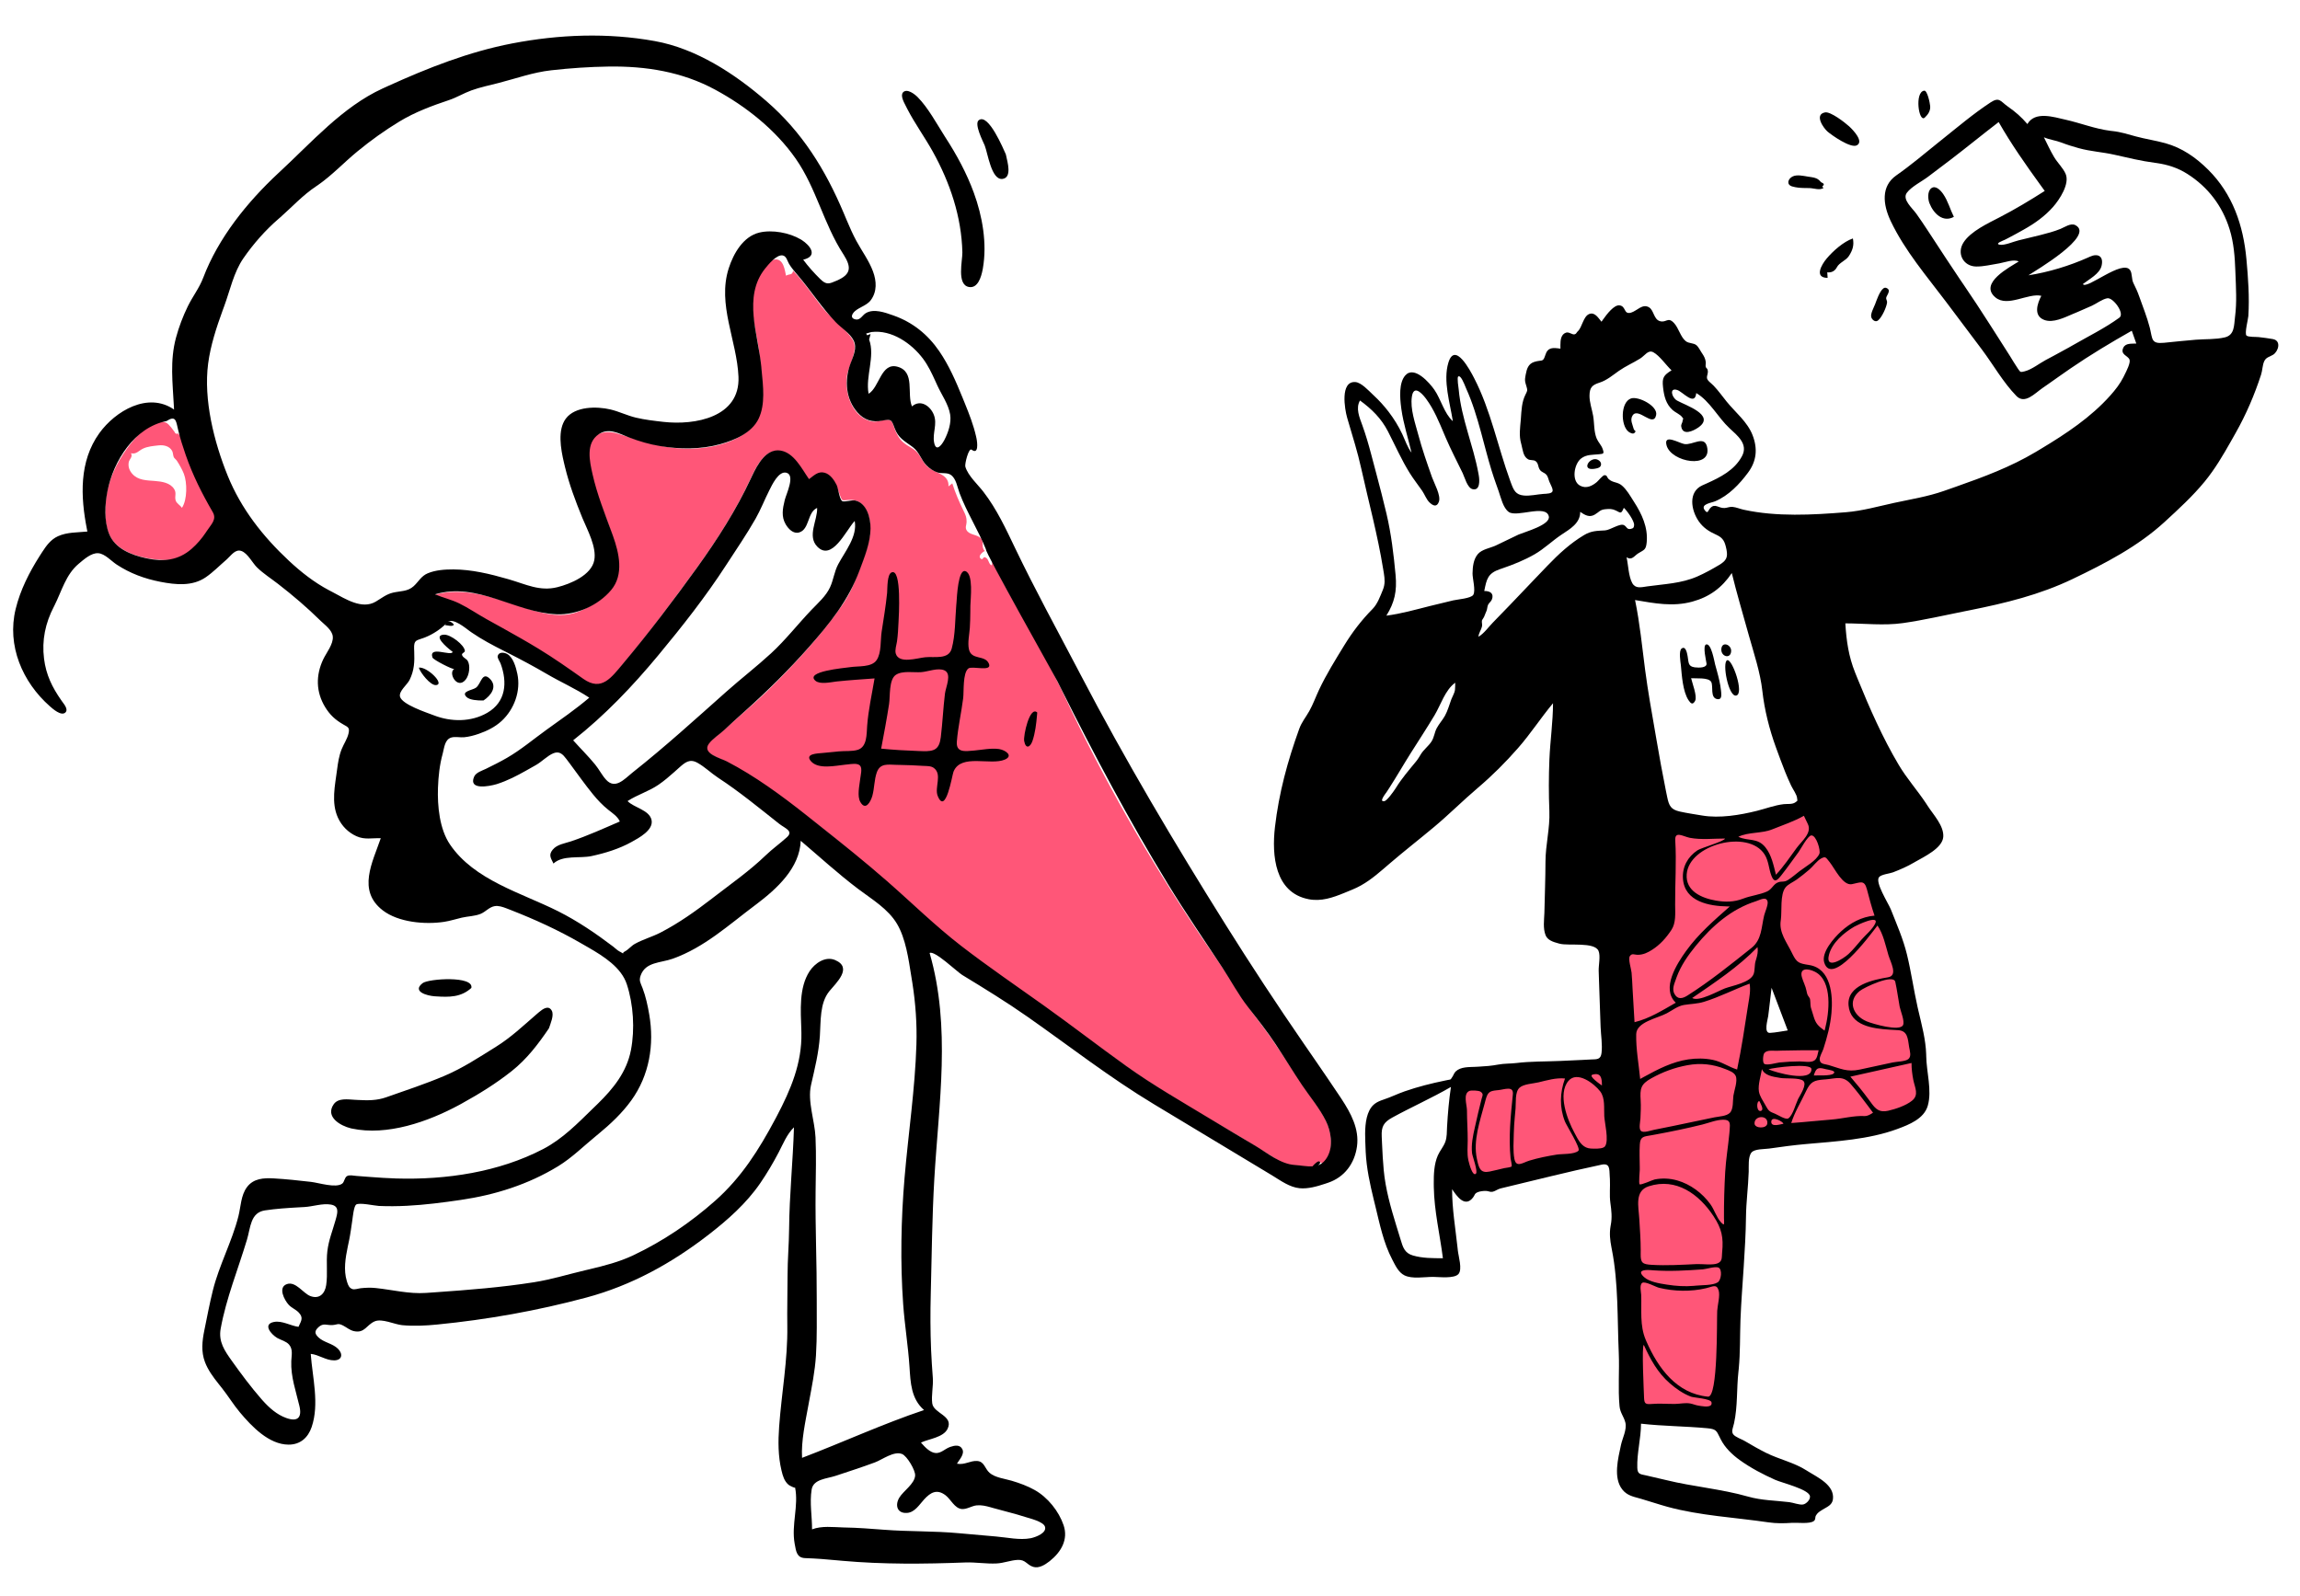
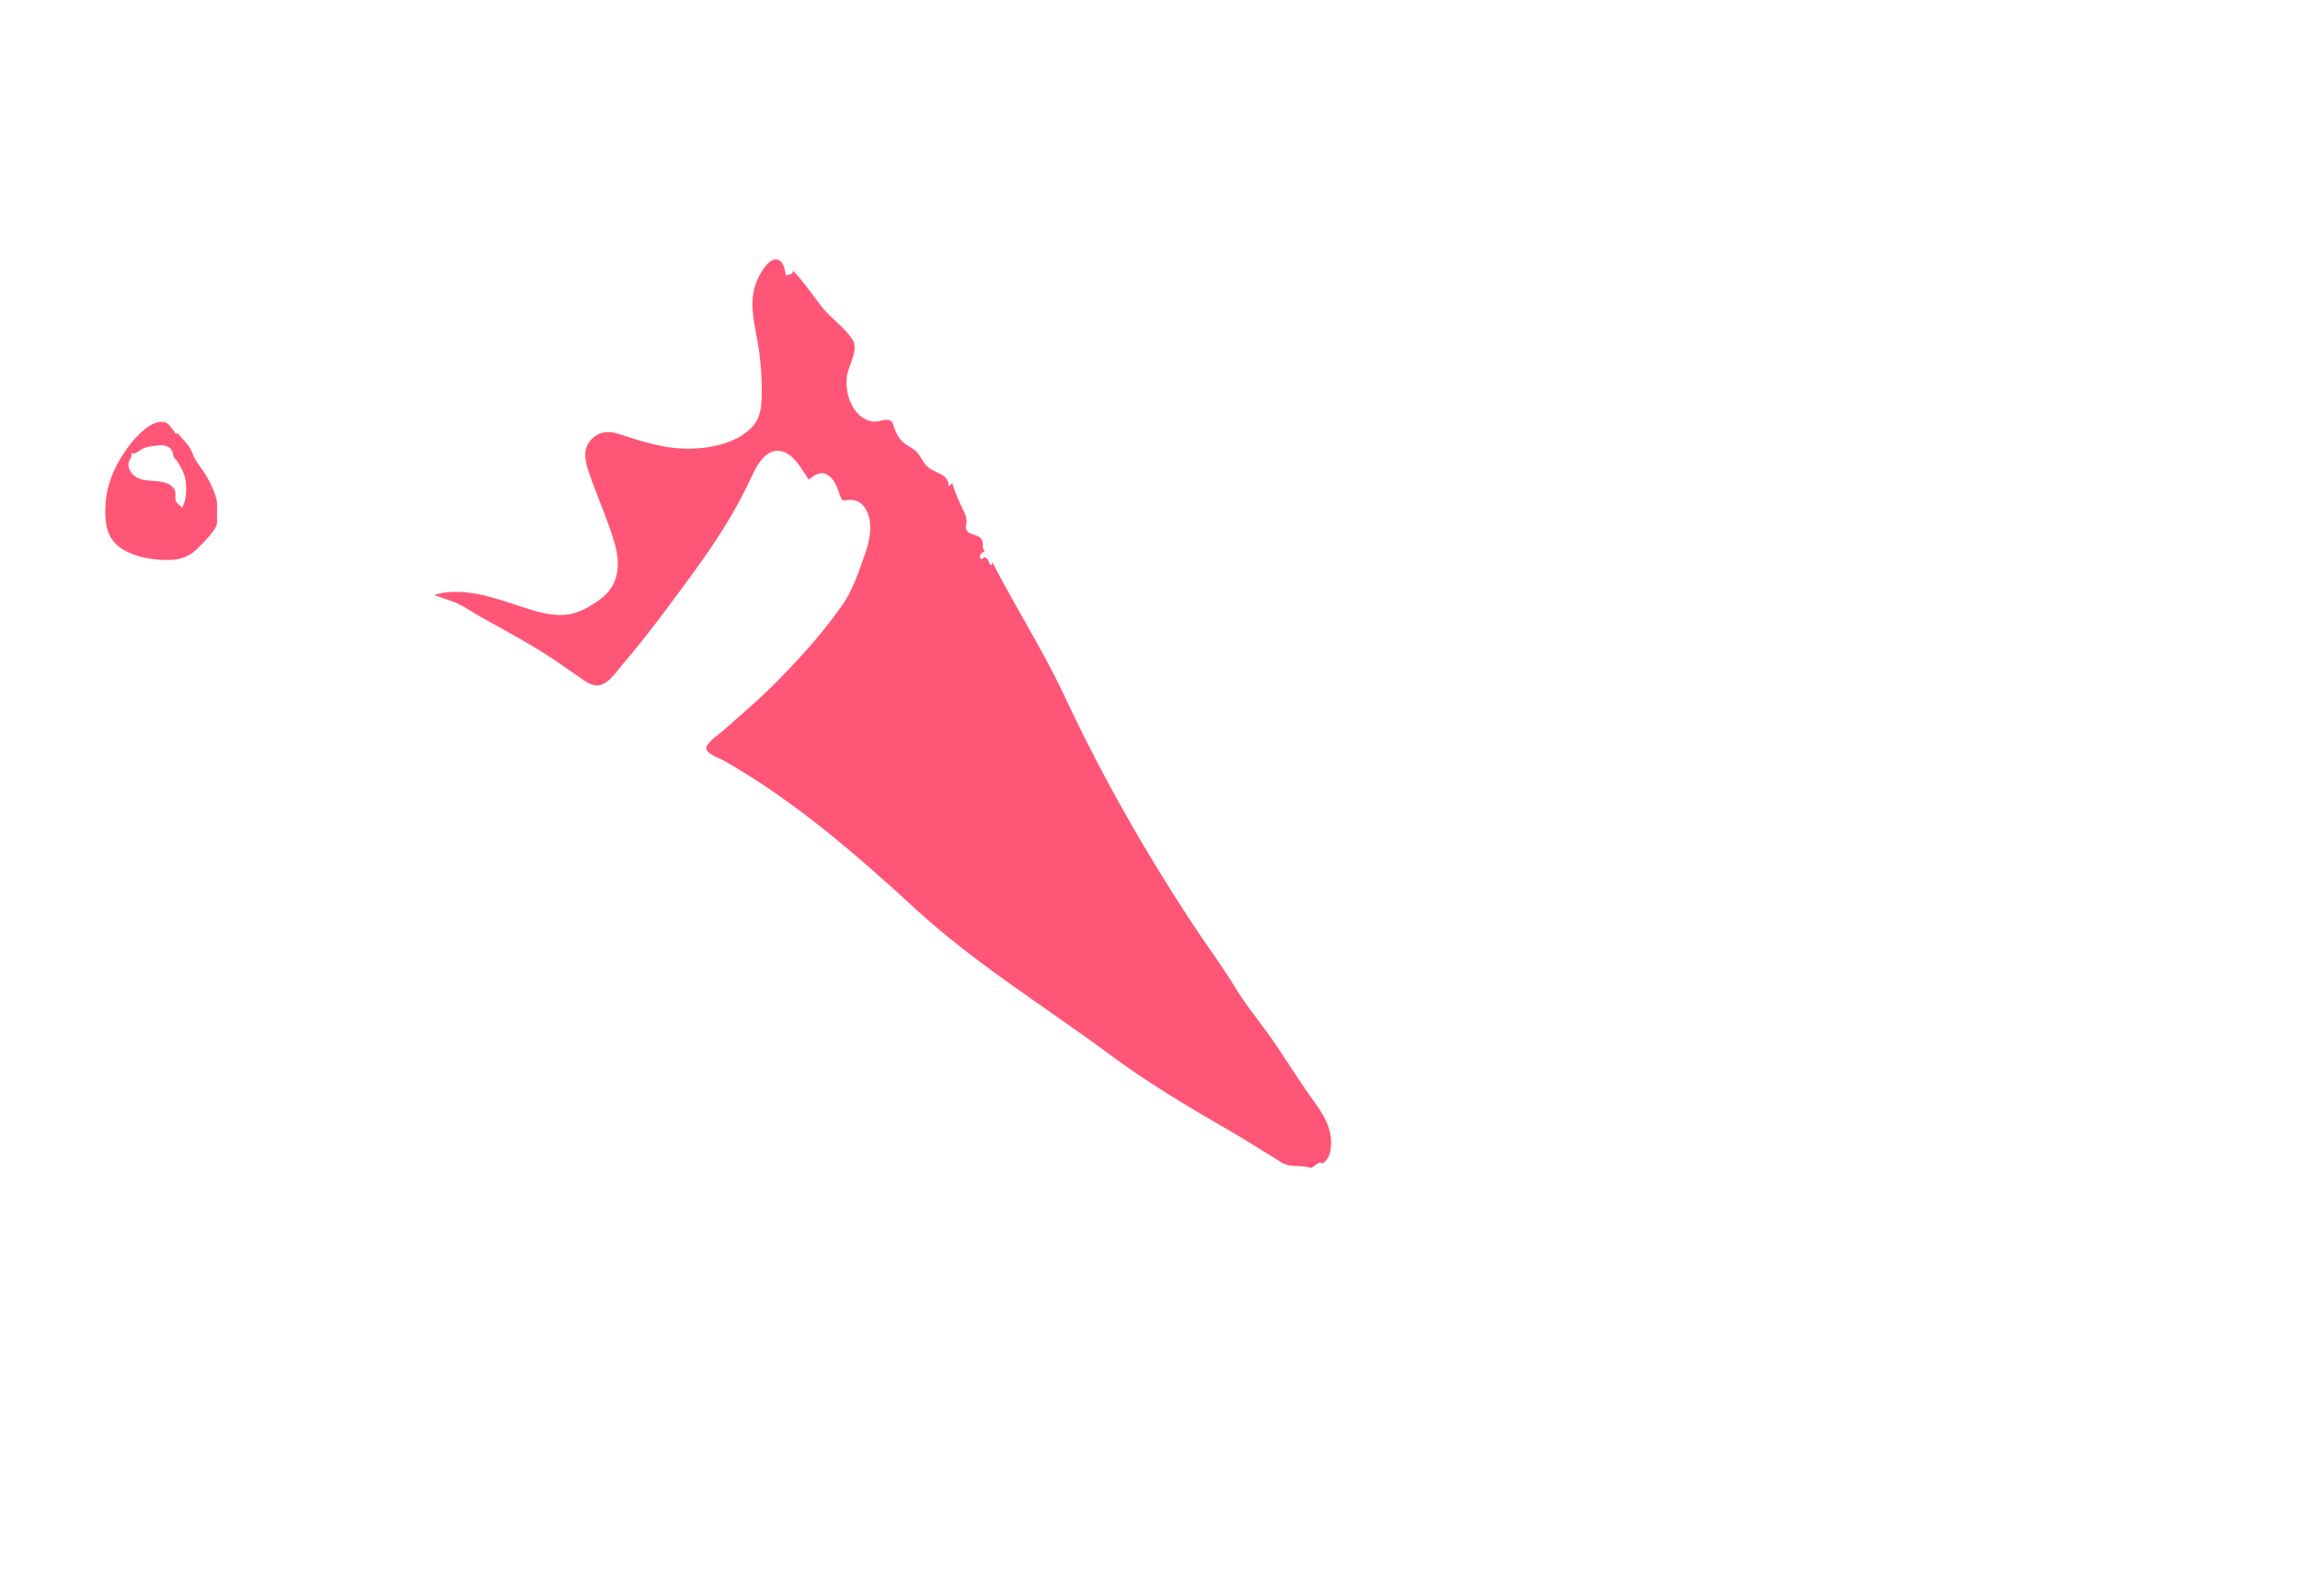
<svg xmlns="http://www.w3.org/2000/svg" viewBox="677.425 358.93 2516.15 1746.148" overflow="visible" width="2516.15px" height="1746.148px">
  <g id="Master/Compositions/Together" stroke="none" stroke-width="1" fill="none" fill-rule="evenodd">
    <g transform="translate(224, 285) scale(2.399 2.401)" id="Master/Doodles/Ice Cream">
      <g id="Master/Doodles/Ice Cream" stroke="none" stroke-width="1" fill="none" fill-rule="evenodd">
        <path d="M542.373,149.024 C546.336,148.6 546.902,153.975 547.442,156.425 C548.969,155.461 550.329,156.383 550.674,154.132 C555.506,159.194 559.375,165.005 563.665,170.504 C567.78,175.78 574.212,179.977 577.772,185.523 C580.793,190.232 575.808,197.382 575.192,202.403 C574.497,208.062 575.974,214.539 579.839,218.853 C581.647,220.87 583.858,222.272 586.53,222.814 C589.187,223.353 591.715,221.794 594.055,222.126 C595.996,222.401 596.081,223.684 596.758,225.591 C597.686,228.207 598.87,230.677 601.061,232.515 C603.511,234.567 606.142,235.16 608.011,237.917 C609.642,240.324 610.566,242.654 613.095,244.325 C616.47,246.554 621.884,247.228 621.519,252.433 C622.099,251.972 622.679,251.512 623.259,251.05 C624.604,255.373 626.455,259.559 628.432,263.624 C629.358,265.529 629.834,266.541 629.786,268.66 C629.754,270.056 628.989,271.112 629.816,272.464 C631.14,274.627 634.68,274.333 636.297,276.082 C637.954,277.876 636.234,280.309 638.149,281.872 C637.342,282.119 635.107,283.925 635.947,285.022 C637.156,286.598 637.247,284.438 638.095,284.698 C640.041,285.294 639.63,287.723 641.148,288.383 C641.46,288.519 641.436,287.064 641.42,286.689 L641.418,286.675 L642.59,288.962 C652.456,308.055 664.018,326.243 673.313,345.612 L674.417,347.942 C691.92,385.357 712.728,421.788 735.739,456.106 C741.167,464.201 747.124,472.243 752.143,480.569 C757.186,488.938 763.471,496.355 769.049,504.356 C774.787,512.588 780.039,521.156 785.823,529.35 C790.436,535.885 796.074,542.841 796,551.268 C795.965,555.013 795.421,559.15 791.811,561.162 C791.724,559.618 789.387,561.326 788.83,561.705 C786.419,563.346 787.73,563.164 785.131,562.591 C780.913,561.66 777.311,562.92 773.409,560.522 C765.132,555.437 756.975,550.209 748.549,545.356 C730.339,534.869 712.31,524.131 695.417,511.597 C665.886,489.686 633.801,470.052 606.662,445.128 C579.543,420.224 551.084,395.515 518.903,377.3 C516.746,376.079 510.563,374.247 511.133,371.335 C511.633,368.783 517.193,365.205 519.143,363.438 C525.912,357.305 532.961,351.501 539.489,345.105 C551.542,333.298 563.505,320.267 573.173,306.413 C577.875,299.674 580.275,292.178 583.021,284.515 C585.444,277.751 587.684,269.425 583.751,262.733 C581.93,259.633 579.416,258.376 575.9,258.611 C572.99,258.805 573.121,259.401 571.967,256.314 C570.725,252.991 569.715,249.136 566.384,247.212 C562.933,245.219 560.582,247.344 557.787,249.339 C554.572,244.697 550.628,236.664 544.147,236.219 C537.379,235.756 533.535,244.116 531.198,249.145 C524.287,264.015 515.295,277.905 505.625,291.147 C495.143,305.501 484.427,320.102 472.878,333.618 C470.433,336.479 467.657,340.655 464.212,342.391 C460.678,344.173 457.745,342.499 454.758,340.45 C447.718,335.621 440.872,330.662 433.542,326.241 C425.424,321.344 417.078,316.858 408.799,312.244 C405.146,310.209 401.68,307.758 397.916,305.93 C394.409,304.227 390.59,303.383 387,301.892 C400.183,297.962 414.069,303.111 426.546,307.195 C433.022,309.314 439.795,311.521 446.709,310.951 C452.689,310.459 458.116,307.257 462.846,303.76 C471.396,297.438 472.068,287.943 469.279,278.346 C466.071,267.3 461.164,256.677 457.456,245.782 C455.77,240.826 454.608,235.563 458.447,231.281 C461.882,227.449 466.327,226.978 471.015,228.486 C482.383,232.144 492.467,235.579 504.653,235.231 C514.18,234.96 526.298,232.256 532.717,224.514 C536.235,220.27 536.369,214.435 536.383,209.171 C536.401,202.932 536.007,196.658 535.134,190.482 C533.576,179.462 529.534,168.428 534.603,157.728 C535.791,155.219 539.099,149.374 542.373,149.024 Z M247.11,234.913 C250.089,230.792 258.24,221.197 264.463,223.297 C265.55,223.663 266.335,224.747 267.051,225.554 C267.559,226.213 268.062,226.875 268.562,227.541 C268.873,228.416 269.43,228.674 270.234,228.316 C272.417,231.338 275.497,233.621 276.751,237.333 C277.994,241.011 281.329,244.578 283.296,247.952 C284.818,250.561 288.248,257.527 287.986,260.79 L287.986,260.79 L287.986,269.119 C287.676,272.356 281.625,278.147 279.497,280.336 C274.213,285.775 268.474,286.471 260.643,285.777 C254.01,285.189 245.418,282.978 240.928,277.705 C236.618,272.646 236.679,264.806 237.317,258.576 C238.208,249.875 242.024,241.949 247.11,234.913 Z M267.52,236.294 C266.306,234.038 263.649,233.481 261.314,233.748 C258.98,234.015 256.302,234.211 254.162,235.252 C252.186,236.214 251.186,237.899 248.722,237.333 C249.698,239.015 247.95,239.986 247.698,241.501 C247.374,243.447 248.002,245.191 249.288,246.669 C251.949,249.727 255.925,249.668 259.624,249.966 C262.751,250.218 266.598,250.736 268.436,253.666 C269.621,255.556 268.546,256.917 269.101,258.815 C269.51,260.214 271.218,261.017 271.965,262.218 C274.468,258.533 274.381,250.641 272.854,246.701 C272.133,244.84 270.769,242.417 269.689,240.783 C269.335,240.247 268.5,239.609 268.278,239.167 C267.894,238.404 267.94,237.073 267.52,236.294 Z" id="Accent" fill="#FF5678" />
-         <path d="M487.653,49.518 C506.591,52.937 524.118,64.436 538.448,76.832 C554.8,90.977 565.357,108.029 573.708,127.782 L575.08,131.039 C576.457,134.295 577.874,137.534 579.561,140.644 C582.057,145.245 585.263,149.524 587.099,154.461 C588.736,158.864 589.012,163.641 586.096,167.575 C584.046,170.341 579.84,170.965 578.048,173.495 C577.143,174.771 577.234,175.985 579.223,176.365 C581.277,176.757 582.256,174.466 583.733,173.547 C587.409,171.259 592.596,173.209 596.312,174.508 C605.125,177.589 612.023,183.123 617.297,190.793 C621.783,197.318 624.93,204.633 627.914,211.943 L629.028,214.683 C631.007,219.557 632.896,224.402 634.077,229.529 L634.29,230.494 C634.725,232.558 635.332,238.154 632.07,235.702 C630.747,234.708 628.857,242.252 629.213,243.453 C630.454,247.631 634.878,251.548 637.481,254.931 C643.603,262.883 647.703,271.791 652.021,280.785 C660.824,299.115 670.569,316.942 680.028,334.932 L681.798,338.307 C702.177,377.282 724.448,414.76 747.808,452.014 C759.382,470.471 771.314,488.613 783.686,506.546 L789.146,514.463 C792.781,519.746 796.402,525.042 799.962,530.371 L800.717,531.51 C804.981,538.007 808.915,545.199 807.812,553.206 C806.743,560.969 802.131,567.204 794.673,569.743 L793.315,570.201 C789.628,571.428 785.457,572.626 781.655,572.254 C777.134,571.813 773.127,568.874 769.343,566.557 L768.953,566.319 C751.037,555.522 733.119,544.736 715.192,533.959 C695.143,521.906 676.807,507.595 657.679,494.194 C647.946,487.376 637.91,481.231 627.769,475.059 C625.485,473.669 615.124,463.711 612.927,465.07 C622.74,498.988 617.081,533.478 615.069,567.983 C614.052,585.429 613.897,602.984 613.446,620.454 C613.226,628.946 613.242,637.445 613.594,645.934 C613.772,650.204 614.084,654.46 614.388,658.722 C614.657,662.491 613.646,666.658 614.121,670.294 C614.73,674.952 623.978,675.866 621.137,681.845 C619.231,685.855 612.556,686.467 608.98,688.158 L609.322,688.551 C610.914,690.367 613.24,692.766 615.709,692.928 C618.097,693.083 619.942,691.012 622.083,690.229 L622.426,690.107 C624.287,689.464 626.669,688.989 627.799,691.078 C629.056,693.401 626.424,695.983 625.383,697.783 C628.922,698.468 631.37,696.355 634.563,696.549 C637.922,696.753 638.074,700.058 640.282,701.971 C642.806,704.158 647.214,704.628 650.326,705.548 C653.947,706.618 657.586,707.946 660.883,709.804 C666.778,713.125 671.841,719.4 674.02,725.822 C676.239,732.365 672.869,738.043 667.766,742.114 L667.501,742.323 C665.544,743.844 662.74,745.612 660.145,744.792 C657.179,743.854 656.716,741.441 653.102,741.62 C649.856,741.781 646.775,743.077 643.512,743.243 C638.716,743.488 633.925,742.614 629.124,742.798 C610.418,743.517 591.71,743.696 573.034,742.03 L571.033,741.845 C566.028,741.363 561.123,740.969 556.19,740.811 C552.354,740.689 552.033,737.828 551.383,734.236 C549.813,725.562 553.285,717.022 551.566,708.593 C551.68,709.149 548.964,707.702 548.637,707.427 C546.643,705.749 545.977,703.365 545.384,700.887 C543.802,694.29 543.818,687.568 544.307,680.84 C545.419,665.568 548.26,650.438 548.028,635.086 C547.91,627.348 548.144,619.628 548.146,611.893 C548.148,604.788 548.791,597.776 548.851,590.72 C548.982,575.25 550.611,559.953 551.065,544.5 C547.845,547.632 546.137,552 544.092,555.909 C541.576,560.715 538.77,565.472 535.697,569.944 C529.353,579.18 520.841,586.697 512.023,593.511 C495.195,606.514 476.913,616.585 456.296,622.1 C433.977,628.07 411.405,632.101 388.396,634.365 C383.072,634.889 377.689,635.173 372.354,634.654 C368.86,634.315 363.181,631.492 359.861,632.924 C356.088,634.552 355.329,638.467 350.382,637.369 C348.494,636.95 347.127,635.689 345.474,634.839 C343.043,633.588 342.946,634.452 340.625,634.611 C338.037,634.789 336.486,633.496 334.23,635.58 C332.315,637.349 332.501,638.589 334.25,640.245 C336.709,642.573 340.645,642.963 343.106,645.394 C345.501,647.758 345.072,650.664 341.373,650.699 C337.651,650.735 334.343,648.085 330.706,647.74 C331.481,658.5 334.719,670.521 331.129,681.078 C329.463,685.975 325.89,689.13 320.561,689.096 C311.643,689.039 303.821,680.835 298.45,674.445 C295.481,670.913 293.074,666.944 290.208,663.324 L288.668,661.388 C286.228,658.307 283.842,655.125 282.456,651.428 C280.671,646.667 281.192,641.889 282.19,637.002 C283.425,630.952 284.573,624.841 286.066,618.849 C288.961,607.23 294.784,596.623 297.724,585.039 C298.836,580.656 298.822,575.513 301.629,571.755 C304.6,567.776 309.223,567.52 313.808,567.775 C319.483,568.09 325.154,568.718 330.799,569.36 C334.364,569.765 342.175,572.336 345.076,570.145 C346.075,569.391 346.077,567.414 347.245,566.732 C348.371,566.074 350.189,566.546 351.42,566.638 L357.529,567.105 C361.609,567.415 365.699,567.699 369.77,567.817 C392.47,568.481 416.424,564.943 436.691,554.398 C445.574,549.776 452.458,542.648 459.563,535.74 L461.641,533.727 C468.726,526.795 474.805,519.283 476.731,509.281 C478.557,499.798 477.866,488.457 474.833,479.278 C472.315,471.656 464.324,466.595 457.294,462.537 L453.763,460.512 C443.641,454.664 432.922,449.774 422.032,445.519 L419.962,444.718 C418.275,444.073 416.326,443.396 414.546,443.715 C412.105,444.152 410.466,446.266 408.246,447.2 C405.607,448.309 402.37,448.315 399.585,448.963 C396.885,449.591 394.253,450.455 391.503,450.87 C382.842,452.176 370.671,451.133 363.513,445.601 C351.813,436.559 358.882,423.762 362.641,412.756 C358.667,412.622 355.358,413.551 351.565,411.851 C347.786,410.156 344.831,407.156 343.108,403.398 C339.974,396.56 341.784,388.703 342.709,381.573 C343.127,378.349 343.605,375.15 344.834,372.122 C345.787,369.777 347.351,367.542 347.929,365.062 C348.565,362.33 347.74,362.171 345.462,360.865 C341.949,358.851 339.421,356.535 337.271,353 C333.06,346.077 332.956,338.52 336.406,331.237 C337.803,328.29 341.135,324.237 340.756,320.795 C340.441,317.931 337.298,315.681 335.306,313.782 L335.104,313.587 C329.008,307.598 322.527,302.069 315.767,296.845 C312.608,294.403 309.128,292.187 306.257,289.413 C304.153,287.381 302.016,282.96 299.139,281.891 C296.333,280.849 294.44,283.876 292.489,285.627 L292.335,285.762 C289.208,288.449 286.211,291.541 282.803,293.87 C276.691,298.048 269.113,297.266 262.21,295.932 C255,294.537 248.313,292.082 242.165,288.031 C239.723,286.421 236.87,283.152 233.863,282.89 C230.651,282.611 227.161,285.804 224.865,287.721 C219.011,292.61 217.159,300.14 213.823,306.753 L213.582,307.224 C209.684,314.733 208.028,322.527 209.089,330.968 C210.016,338.345 212.802,343.97 216.95,349.909 L217.319,350.434 C218.219,351.703 220.326,354.1 218.786,355.503 C216.902,357.22 213.042,353.777 211.777,352.665 C199.212,341.614 192.071,324.963 196.15,308.294 C198.268,299.632 202.348,291.598 207.117,284.109 L208.252,282.347 C210.155,279.426 212.154,276.638 215.452,275.14 C219.639,273.239 224.383,273.465 228.855,273.009 L228.643,271.951 C225.723,257.102 225.015,241.083 234.299,228.193 C241.593,218.066 256.531,209.205 268.369,217.417 L268.295,215.863 C267.746,205.267 266.431,195.141 269.264,184.661 C270.595,179.736 272.419,174.943 274.661,170.358 C276.857,165.866 279.89,162.056 281.664,157.38 C288.555,139.222 301.676,122.972 315.768,109.841 L316.44,109.218 C330.941,95.836 345.17,79.51 363.436,71.138 L365.923,70.004 C384.182,61.727 402.798,54.379 422.561,50.583 C444.006,46.463 466.049,45.617 487.653,49.518 Z M587.986,697.194 C582.077,699.388 576.045,701.331 570.062,703.313 C565.97,704.668 559.898,704.788 559.125,709.583 C558.158,715.587 559.336,721.683 559.309,727.712 C563.681,726.002 569.036,726.714 573.673,726.842 L574.167,726.853 C580.128,726.961 586.105,727.413 592.048,727.878 C603.461,728.773 614.816,728.395 626.239,729.462 C631.91,729.992 637.585,730.481 643.26,730.964 C648.229,731.387 653.999,732.705 658.96,731.757 L659.222,731.703 C661.44,731.21 666.495,729.318 665.512,726.439 C664.742,724.186 658.822,722.774 656.639,722.093 L656.471,722.04 C651.702,720.489 646.778,719.378 641.957,717.996 L640.646,717.621 C638.606,717.048 636.555,716.566 634.408,716.77 C632.195,716.979 629.864,718.63 627.622,718.44 C624.307,718.16 622.598,713.996 620.166,712.16 C616.294,709.235 613.424,710.798 610.455,714.021 C608.26,716.403 606.17,720.008 602.568,720.222 C597.987,720.493 597.095,716.565 599.117,713.234 C600.979,710.165 606.049,707.019 606.321,703.194 C606.493,700.777 602.627,694.308 600.401,693.388 C596.659,691.842 591.369,695.937 587.986,697.194 Z M554.145,413.931 C553.685,426.291 543.321,435.74 534.068,442.738 L533.349,443.279 C521.301,452.29 510.187,462.531 495.818,467.659 C490.286,469.634 483.378,469.065 481.162,475.291 C480.296,477.726 481.082,478.62 482.021,481.07 C483.489,484.904 484.372,489.061 485.069,493.096 C487.439,506.824 485.135,520.804 476.886,532.233 C472.677,538.066 467.344,543.059 461.799,547.616 L461.105,548.183 C455.326,552.881 449.86,558.361 443.489,562.248 C429.901,570.536 414.806,575.295 399.138,577.585 C390.989,578.777 382.807,579.838 374.577,580.259 C370.309,580.477 366.033,580.517 361.763,580.33 C359.855,580.246 352.76,578.634 351.381,579.727 C350.354,580.542 349.878,585.34 349.656,586.923 L349.635,587.07 C349.184,590.042 348.829,592.973 348.215,595.92 L347.581,598.935 C346.525,604.045 345.624,609.521 347.138,614.493 L347.342,615.151 C347.795,616.571 348.298,617.7 349.688,618.204 C350.701,618.572 352.496,617.925 353.52,617.82 C355.837,617.582 358.024,617.489 360.354,617.736 C368.001,618.545 375.51,620.499 383.238,619.967 L387.732,619.656 C402.711,618.609 417.69,617.438 432.531,615.094 C440.472,613.84 448.091,611.467 455.9,609.635 L457.76,609.197 C464.579,607.584 471.361,605.851 477.729,602.843 C491.339,596.413 503.918,587.908 515.154,577.945 C527.15,567.308 535.091,554.7 542.595,540.63 L543.285,539.328 C549.57,527.39 554.735,515.26 554.456,501.511 L554.419,500.044 C554.153,491.306 553.26,480.896 558.194,473.369 C560.576,469.737 565.38,466.37 569.856,468.291 C577.979,471.778 570.305,478.682 567.207,482.464 C562.744,487.913 563.344,496.21 562.881,502.874 C562.334,510.738 560.567,517.635 558.844,525.239 C557.158,532.682 560.559,541.512 560.895,549.105 C561.26,557.338 561.02,565.58 560.928,573.817 C560.745,590.199 561.506,606.537 561.45,622.917 C561.42,631.412 561.637,639.949 561.1,648.433 C560.639,655.713 559.209,662.697 557.886,669.825 L557.639,671.163 C556.278,678.618 554.294,687.545 554.753,695.123 C573.366,688.038 591.484,679.669 610.384,673.34 C604.489,668.2 604.227,660.936 603.751,653.687 C603.125,644.128 601.551,634.65 600.865,625.091 C599.509,606.212 599.89,586.352 601.496,567.494 C603.22,547.248 606.278,527.07 606.907,506.739 C607.197,497.371 606.516,487.98 605.061,478.723 L604.549,475.547 C603.315,467.76 602.02,458.518 598.1,451.859 C594.043,444.965 586.585,440.586 580.361,435.89 C571.26,429.024 562.83,421.303 554.145,413.931 Z M327.825,580.828 L325.053,580.98 C319.963,581.264 314.844,581.598 309.812,582.359 C303.172,583.363 303.293,590.153 301.626,595.704 C297.584,609.161 292.164,622.365 289.64,636.238 C288.552,642.22 291.436,646.317 294.794,651.021 C298.997,656.91 303.37,662.784 308.131,668.24 L308.795,668.99 C311.809,672.343 315.211,675.392 319.521,676.951 C324.765,678.849 326.769,676.742 325.56,671.573 C323.962,664.75 321.552,658.159 321.836,651.053 C321.94,648.465 322.692,645.685 320.826,643.519 C319.532,642.017 317.315,641.511 315.626,640.597 L315.384,640.46 C312.604,638.814 308.684,634.207 313.953,633.193 C317.637,632.483 321.552,634.961 325.118,635.419 L325.301,635.022 C326.426,632.627 327.435,631.159 325.179,628.838 C323.849,627.47 321.973,626.797 320.664,625.378 C318.697,623.245 315.615,617.415 319.831,615.947 C323.861,614.543 327.256,620.152 330.499,621.384 C334.615,622.948 337.165,620.326 337.754,616.393 C338.51,611.34 337.678,606.059 338.282,600.943 C338.872,595.927 340.624,591.762 341.968,586.96 L342.321,585.698 C343.08,582.897 343.459,580.332 339.86,579.704 C336.068,579.042 331.67,580.617 327.825,580.828 Z M537.877,153.211 C527.67,165.986 534.798,183.339 536.159,197.8 L536.335,199.737 C537.009,206.821 538.056,214.992 534.989,221.502 C531.894,228.075 524.058,231.356 517.455,233.186 C508.548,235.655 498.982,235.546 489.919,234.047 C485.172,233.262 480.616,231.922 476.123,230.224 L475.591,230.018 C471.157,228.265 466.562,225.618 462.057,228.65 C456.009,232.721 457.878,240.888 459.206,246.84 C461.282,256.14 464.838,264.842 468.077,273.756 L468.517,274.973 C471.332,282.818 473.611,292.66 467.693,299.68 C461.782,306.691 451.979,311.079 442.855,310.715 C423.939,309.961 406.672,295.857 387.342,301.626 C390.974,303.127 394.813,304.01 398.362,305.729 C402.646,307.803 406.611,310.56 410.77,312.868 L417.956,316.848 C423.541,319.949 429.105,323.084 434.566,326.406 C441.616,330.692 448.281,335.388 455.009,340.139 C463.393,346.058 467.809,339.502 473.187,333.108 C484.929,319.151 496.106,304.371 506.774,289.58 C516.049,276.722 524.658,263.296 531.365,248.931 L532.05,247.474 C534.513,242.308 538.435,235.163 544.829,236.086 C551.063,236.986 554.699,244.508 557.922,249.112 C560.171,247.5 562.099,245.346 565.135,246.233 C567.653,246.967 569.395,249.551 570.51,251.755 C571.276,253.27 571.798,258.375 573.08,259.143 C573.991,259.69 577.475,258.515 579.028,258.874 C584.343,260.102 586.042,266.934 585.988,271.675 C585.913,278.211 583.182,284.75 580.944,290.802 C575.928,304.369 567.334,314.972 557.861,325.692 C548.664,336.098 539.056,345.572 528.747,354.825 L527.337,356.086 C524.661,358.468 522.011,360.878 519.402,363.334 C517.262,365.347 513.874,367.442 512.2,369.808 C509.101,374.185 517.391,376.172 520.476,377.774 C533.321,384.444 545.19,393.16 556.537,402.105 L562.494,406.822 C572.948,415.111 583.391,423.478 593.43,432.244 C604.761,442.139 615.464,452.685 627.396,461.887 C639.656,471.34 652.501,480.068 665.099,489.063 C677.709,498.067 689.979,507.54 702.574,516.556 C714.883,525.366 728.096,532.919 741.043,540.741 C747.815,544.834 754.623,548.867 761.427,552.907 C766.929,556.174 772.9,561.251 779.423,561.664 C782.255,561.843 785.016,562.438 787.51,562.292 L787.702,562.065 C788.713,560.899 790.463,559.316 790.935,560.318 C791.18,560.836 790.701,561.371 789.995,561.826 C791.663,561.244 793.152,560.055 794.387,557.809 C797.053,552.958 795.949,546.285 793.614,541.573 C790.765,535.821 786.307,530.533 782.726,525.21 C778.607,519.09 774.785,512.793 770.72,506.641 C766.823,500.742 762.491,495.298 758.143,489.739 C753.735,484.103 750.39,477.751 746.461,471.784 C738.064,459.027 729.43,446.501 721.469,433.459 C703.8,404.512 687.916,374.659 672.748,344.356 L671.233,341.325 C669.857,338.563 637.735,281.661 638.634,281.17 C635.107,272.365 629.886,264.302 626.55,255.427 C625.575,252.832 625.03,248.695 622.45,247.096 C620.755,246.045 618.499,246.676 616.63,246.111 C614.766,245.548 612.802,244.206 611.465,242.821 C609.02,240.288 608.227,236.812 605.343,234.606 L604.714,234.134 C601.296,231.622 598.644,230.395 596.975,225.91 L596.525,224.7 C595.593,222.242 595.144,221.783 592.112,222.325 L591.404,222.46 C586.843,223.37 583.138,222.255 579.991,218.692 C574.662,212.659 574.073,204.16 576.688,196.878 L576.894,196.321 C578.13,193.045 579.944,189.318 578.272,185.945 C576.629,182.632 572.642,180.254 570.115,177.614 C563.728,170.941 558.729,163.132 552.74,156.13 L551.879,155.124 C550.734,153.777 549.62,152.4 548.736,150.864 C548.034,149.644 547.62,147.546 545.993,147.201 C543.194,146.607 539.285,151.448 537.877,153.211 Z M440.604,491.308 C441.794,493.401 439.983,497.336 439.331,499.383 C434.434,506.593 429.284,513.369 422.391,518.84 C415.129,524.603 407.535,529.272 399.427,533.744 L398.41,534.299 C384.227,541.953 365.571,548.53 349.353,545.039 L348.998,544.958 C344.264,543.817 337.175,539.745 341.18,533.99 C343.244,531.025 347.671,531.798 350.805,531.961 L352.407,532.044 C356.805,532.264 360.788,532.33 365.107,530.814 C373.996,527.691 382.946,524.746 391.626,521.071 C400.033,517.51 407.406,512.627 415.119,507.83 C422.051,503.518 427.408,498.393 433.435,493.187 L434.795,492.023 C436.563,490.543 439.126,488.707 440.604,491.308 Z M403.948,480.991 C399.237,485.283 393.799,485.22 387.893,484.833 L387.12,484.781 C383.969,484.564 376.672,482.698 381.743,478.79 C384.392,476.749 405.175,475.345 403.948,480.991 Z M393.105,314.246 L393.148,314.218 C394.047,313.646 395.022,314.256 396,315.392 C395.395,316.639 392.87,315.55 392,315.739 C392.111,315.501 392.225,315.29 392.34,315.104 L392.564,314.893 C389.744,317.609 386.504,319.773 382.864,321.233 L382.415,321.407 C378.852,322.755 377.712,322.263 377.847,326.423 L377.896,327.659 C378.071,332.314 377.963,336.173 375.788,340.612 C374.7,342.834 370.68,345.832 371.439,348.331 C372.51,351.855 383.304,355.418 386.771,356.731 L386.95,356.799 C394.742,359.801 403.833,359.862 411.188,355.621 C419.731,350.695 420.487,341.764 417.269,333.121 C416.926,332.199 415.677,330.641 415.984,329.634 C416.548,327.789 418.869,328.055 420.201,328.76 C423.093,330.29 424.301,334.943 424.924,337.847 C426.587,345.605 423.532,354.007 417.726,359.352 C414.775,362.067 411.085,363.882 407.321,365.19 C405.185,365.933 402.943,366.52 400.687,366.747 C398.864,366.93 396.562,366.355 394.821,366.875 C391.834,367.765 391.625,371.376 390.908,374.119 L390.849,374.339 C389.479,379.283 388.907,384.635 388.727,389.75 C388.436,398.023 389.421,408.563 394.18,415.576 C405.283,431.941 426.757,437.621 443.523,446.042 C452.435,450.519 460.699,456.143 468.634,462.155 C469.418,462.749 470.591,463.913 471.532,464.376 L471.93,464.576 C474.47,465.888 472.028,465.324 473.971,464.337 C475.539,463.541 476.881,461.812 478.501,460.911 C482.232,458.834 486.422,457.713 490.217,455.751 C498.673,451.378 506.194,445.996 513.699,440.236 L514.677,439.483 C522.701,433.29 530.828,427.636 538.148,420.587 C541.235,417.615 544.71,415.165 547.841,412.321 C550.995,409.455 546.959,408.266 544.288,406.157 C535.198,398.978 526.221,391.571 516.514,385.226 C513.276,383.109 510.42,380.254 507.042,378.383 C503.514,376.429 501.42,378.179 498.641,380.665 L496.38,382.686 C494.126,384.69 491.864,386.622 489.329,388.365 C484.865,391.434 479.675,392.911 475.187,395.833 C478.068,398.849 485.094,399.858 486.113,404.427 C487.147,409.057 480.252,412.67 477.029,414.458 C471.339,417.616 465.062,419.533 458.721,420.903 C453.445,422.042 445.623,420.327 441.395,424.309 L441.189,423.884 C440.07,421.603 439.172,420.288 441.043,417.988 C443.025,415.553 446.558,415.134 449.355,414.197 C456.908,411.666 464.348,408.294 471.657,405.133 C470.687,402.863 468.262,401.309 466.414,399.831 C463.775,397.72 461.558,395.381 459.41,392.756 C455.722,388.25 452.376,383.473 448.899,378.805 L447.229,376.587 C445.717,374.607 444.189,372.91 441.407,374.024 C438.678,375.117 436.015,377.95 433.393,379.418 L428.866,381.972 C424.664,384.327 420.571,386.476 415.746,388.037 L415.344,388.16 C412.175,389.088 402.474,391.016 405.21,384.728 C406.059,382.776 408.897,381.972 410.645,381.119 C413.875,379.541 417.095,377.933 420.207,376.131 C426.6,372.431 432.238,367.65 438.219,363.346 C444.817,358.598 451.528,353.99 457.723,348.713 C451.559,344.63 444.721,341.64 438.347,337.906 C432.49,334.474 426.593,331.342 420.563,328.282 L418.75,327.366 C413.775,324.863 408.725,322.204 404.126,319.039 L403.213,318.399 C401.432,317.128 395.63,312.147 393.105,314.246 Z M629.221,291.059 C633.036,292.258 631.547,303.828 631.512,306.807 L631.485,309.689 C631.461,312.091 631.421,314.492 631.258,316.889 C631.054,319.904 630.204,323.599 630.833,326.586 C631.936,331.823 638.145,329.038 639.947,333.204 C641.659,337.163 632.325,334.059 630.582,335.419 C627.979,337.45 628.605,345.936 628.233,348.907 C627.417,355.434 625.85,362.211 625.34,368.718 C624.939,373.855 629.068,373.173 633.27,372.801 C636.874,372.482 640.833,371.626 644.445,372.107 L644.72,372.149 C647.593,372.659 651.27,375.221 647.177,376.945 C640.647,379.696 627.429,374.173 623.92,382.208 L623.801,382.494 C623.175,384.088 620.262,402.576 616.602,393.45 C615.072,389.635 618.818,383.65 614.823,380.727 C613.515,379.769 611.602,379.876 610.04,379.796 L609.768,379.78 C606.376,379.543 602.966,379.44 599.564,379.364 L597.864,379.328 C593.911,379.246 590.359,378.45 588.832,382.78 C587.643,386.154 587.775,389.929 586.825,393.382 L586.753,393.63 C585.966,396.244 583.696,400.368 581.345,396.266 C579.802,393.575 580.895,388.937 581.253,385.9 L581.286,385.602 C581.443,384.088 582.346,380.955 581.197,379.683 C580.052,378.415 577.125,378.962 575.464,379.145 L574.598,379.226 C569.997,379.686 562.09,381.556 558.768,377.62 C555.93,374.258 561.691,374.141 564.121,373.918 L569.092,373.439 C569.901,373.36 570.71,373.279 571.519,373.194 C574.19,372.912 577.726,373.288 580.24,372.451 C584.462,371.045 584.161,365.305 584.438,361.582 C584.981,354.309 586.617,347.125 587.818,339.938 C582.1,340.37 576.363,340.711 570.661,341.32 L570.187,341.377 C567.529,341.728 562.861,342.738 560.848,341 C555.927,336.753 573.851,335.208 576.574,334.826 L576.721,334.804 C580.309,334.228 586.449,334.993 588.749,331.606 C591.024,328.256 590.449,322.627 591.037,318.738 C591.922,312.885 592.934,307.04 593.525,301.149 L593.551,300.836 C593.702,298.559 593.54,292.582 595.531,291.656 C600.337,289.422 598.827,312.443 598.748,314.171 C598.613,317.142 598.464,320.127 598.05,323.073 C597.817,324.734 596.996,326.98 597.502,328.648 C598.951,333.431 607.183,330.673 610.933,330.291 C615.135,329.863 621.624,331.491 623.015,326.306 C624.691,320.061 624.527,313.005 625.08,306.528 L625.181,305.389 C625.381,302.688 625.949,290.032 629.221,291.059 Z M539.819,254.237 C537.638,258.529 535.949,262.967 533.554,267.166 C529.424,274.405 524.667,281.321 520.131,288.311 C510.79,302.706 500.138,316.218 489.181,329.413 C477.477,343.506 464.809,356.795 450.38,368.144 C453.69,371.84 457.288,375.376 460.426,379.215 C462.225,381.418 463.5,384.064 465.431,386.151 C469.532,390.583 473.618,385.955 477.277,382.971 L477.619,382.696 C492.347,371.052 506.207,358.434 520.24,345.971 C526.926,340.033 534.039,334.557 540.618,328.506 C547.283,322.377 552.832,315.202 559.076,308.671 C562.075,305.535 565.665,302.424 567.516,298.418 C569.096,295.002 569.444,291.286 571.244,287.908 C574.36,282.058 580.074,275.267 578.764,268.192 L578.529,268.447 C574.648,272.808 568.344,286.596 561.746,279.934 C556.941,275.082 561.849,267.91 561.635,262.253 C557.073,264.189 558.259,272.039 553.395,273.428 C550.764,274.18 548.514,271.798 547.287,269.71 C545.231,266.209 545.9,262.55 546.821,258.84 L546.908,258.492 C547.564,255.882 551.754,247.275 547.61,246.213 C544.019,245.292 541.01,251.897 539.819,254.237 Z M609.118,337.085 C605.697,337.337 600.535,336.294 597.511,338.322 C594.278,340.49 594.982,348.082 594.431,351.645 C593.381,358.438 592.115,365.185 590.828,371.935 C596.506,372.508 602.201,372.826 607.901,373.026 L609.801,373.088 C615.148,373.252 617.344,372.241 618.027,366.684 C618.836,360.096 619.112,353.449 619.921,346.858 C620.288,343.864 623.192,337.881 619.694,336.278 C616.762,334.935 612.189,336.859 609.118,337.085 Z M662,355.471 L661.881,356.888 C661.547,360.708 661.053,364.821 659.848,368.369 C658.822,371.385 656.751,372.302 656.045,368.461 C655.597,366.026 658.572,352.308 662,355.471 Z M412.432,340.142 C415.979,343.679 412.86,347.793 409.484,349.988 L409.016,349.998 C406.865,350.025 403.222,349.806 401.799,348.45 C398.951,345.735 404.506,345.375 406.131,344.11 C408.409,342.339 408.856,336.577 412.432,340.142 Z M387.933,342.986 C385.291,343.337 380.577,337.156 380,335.026 C383.698,334.484 391.925,342.456 387.933,342.986 Z M400.999,327.401 C401.045,328.079 399.595,328.43 399.674,329.086 C399.824,330.335 401.673,330.926 402.269,331.919 C403.582,334.109 403.037,338.436 401.341,340.518 C397.473,345.266 393.178,337.228 396.172,335.651 C395.505,336.002 386.551,331.451 386.215,330.423 C384.373,324.79 394.975,330.097 395.428,327.822 L394.971,327.483 C392.663,325.726 386.186,320.236 391.533,320.003 C394.476,319.874 400.817,324.715 400.999,327.401 Z M466.517,61.119 C457.802,61.244 449.03,61.845 440.369,62.822 C431.943,63.771 424.449,66.536 416.293,68.624 C412.187,69.674 407.953,70.546 403.961,71.989 C400.459,73.256 397.31,75.211 393.772,76.394 C386.026,78.982 378.231,81.875 371.242,86.108 C364.409,90.247 358.253,94.662 352.047,99.743 C345.912,104.767 340.548,110.568 334.028,115.103 L333.088,115.743 C327.048,119.759 322.189,125.106 316.77,129.872 L315.992,130.548 C309.998,135.7 304.47,142.012 299.973,148.522 C295.576,154.887 293.903,163.123 291.247,170.301 L290.561,172.167 C287.711,179.978 285.002,188.243 283.923,196.445 C281.753,212.951 286.624,232.244 292.818,247.519 C298.945,262.627 308.874,275.233 320.721,286.294 C326.274,291.481 332.314,296.207 339.048,299.77 L340.707,300.634 C346.623,303.77 354.078,308.647 360.349,304.949 C363.011,303.379 365.172,301.554 368.249,300.847 C371.613,300.075 374.908,300.391 377.623,297.925 C379.931,295.829 381.035,293.299 384.065,292.034 C387.658,290.533 391.907,290.26 395.754,290.272 C404.095,290.3 412.441,292.317 420.428,294.614 L421.282,294.861 C428.838,297.058 435.161,300.372 443.188,298.364 C449.153,296.872 458.72,292.905 460.006,286.067 C461.131,280.085 456.907,272.39 454.633,266.937 L454.487,266.585 C451.4,259.027 448.604,251.592 446.665,243.646 L446.169,241.579 C444.701,235.312 443.163,226.682 447.053,221.522 C451.316,215.868 461.171,215.936 467.294,217.358 C471.307,218.29 474.996,220.167 479.011,221.113 C483.101,222.077 487.333,222.561 491.505,223.034 C505.964,224.669 526.534,220.972 525.764,202.496 C525.079,186.029 516.005,169.522 521.319,153.035 C523.484,146.315 527.908,138.543 535.275,136.769 C541.118,135.362 549.015,136.837 554.17,139.893 L554.461,140.071 C558.493,142.586 562.237,147.522 555.272,149.123 C557.602,152.274 560.235,155.182 563.022,157.935 C565.897,160.776 567.121,160.148 570.561,158.671 C577.206,155.815 577.272,152.525 573.77,146.937 L573.451,146.438 C564.595,132.768 561.235,116.488 551.864,103.098 C542.631,89.904 529.2,79.245 515.1,71.637 C499.969,63.473 483.572,60.875 466.517,61.119 Z M264.917,222.675 C250.343,225.518 240.704,240.881 238.033,254.504 C236.822,260.677 236.395,268.029 238.736,274.002 C241.387,280.767 248.795,283.66 255.436,285.129 L255.791,285.206 C263.484,286.857 270.301,286.212 276.4,280.879 C278.902,278.689 281.048,276.163 282.889,273.409 L283.279,272.816 C285.249,269.763 287.989,267.539 286.008,264.127 C281.097,255.673 276.907,247.368 273.673,238.068 C272.361,234.295 271.182,230.601 270.258,226.75 L269.989,225.589 C269.229,222.195 268.861,220.124 264.917,222.675 Z M586.377,182.097 C585.566,182.301 584.764,182.533 583.968,182.791 C584.14,183.054 584.3,183.318 584.449,183.584 L586,183 L585.339,185.519 L585.339,185.519 C588.178,193.236 583.588,202.241 585.097,210.22 C590.086,207.27 590.739,195.795 598.314,197.916 C606.472,200.202 602.412,210.243 604.882,215.986 C608.738,212.616 613.239,215.766 614.83,219.764 C616.552,224.096 614.164,228.095 614.967,232.382 C615.784,236.744 618.194,234.002 619.58,231.422 L619.65,231.291 C621.401,227.956 622.931,223.448 622.286,219.633 C621.501,214.994 618.386,210.68 616.456,206.466 L615.445,204.245 C613.868,200.788 612.234,197.351 609.948,194.291 C604.693,187.257 595.565,180.937 586.377,182.097 Z M607.46,75.043 C612.239,79.884 616.081,87.053 619.779,92.86 L620.205,93.523 C625.32,101.421 629.838,109.763 633.082,118.619 C636.999,129.316 639.199,141.723 637.212,153.069 L637.083,153.769 C636.443,157.03 634.877,162.346 630.791,161.557 C625.185,160.475 627.947,149.501 627.861,145.776 C627.489,129.544 622.197,113.936 614.36,99.863 C610.707,93.303 606.26,87.207 602.801,80.54 L601.911,78.783 C601.094,77.204 599.48,74.199 600.863,72.816 C602.685,70.994 606.176,73.743 607.46,75.043 Z M647.699,101.161 L647.789,101.603 C648.454,104.701 650.564,111.668 646.216,112.314 C641.109,113.074 639.474,100.675 638.05,97.088 L637.99,96.942 C637.232,95.16 633.192,87.31 635.298,85.601 C639.683,82.044 646.66,98.896 647.699,101.161 Z" id="Shape" fill="#000" />
      </g>
    </g>
    <g transform="translate(1517, 415) scale(2.156 2.156)" id="Master/Doodles/Selfie">
      <g id="Master/Doodles/Selfie" stroke="none" stroke-width="1" fill="none" fill-rule="evenodd">
-         <path d="M530.199,382.002 L530.353,382.02 C532.588,382.453 536.292,388.846 537.809,390.663 C542.7,396.524 547.591,402.384 552.482,408.244 C554.439,410.59 557.262,413.053 558.656,415.767 C559.729,417.855 560.097,420.735 560.737,422.973 C568.691,450.776 576.469,478.758 582.262,507.103 C583.509,513.204 584.692,519.347 585.386,525.54 C585.727,528.601 586.626,533.099 585.293,536.058 C583.79,539.392 578.954,540.778 575.812,541.811 C569.7,543.823 563.3,545.021 556.968,546.096 C541.711,548.686 526.263,550.19 510.844,551.406 C506.133,551.778 501.284,551.772 496.603,552.405 C494.368,552.707 495.038,552.107 494.333,553.608 C493.352,555.697 494.003,560.054 493.886,562.331 C493.612,567.686 493.338,573.04 493.064,578.396 L493.064,578.396 L490.82,622.215 C490.061,637.024 489.303,651.833 488.544,666.642 C488.257,672.253 487.97,677.864 487.683,683.476 C487.529,686.475 487.986,690.347 487.182,693.251 C486.574,695.447 487.574,694.8 484.881,694.93 C478.645,695.231 472.184,694.476 465.946,694.253 C458.872,694 451.796,693.747 444.72,693.494 C442.699,693.421 440.441,693.995 439.627,692.546 C438.635,690.782 439.39,685.931 439.32,683.961 C439.124,678.472 438.928,672.981 438.731,667.492 C438.192,652.422 437.653,637.352 437.114,622.283 C436.379,601.731 435.643,581.178 434.908,560.624 C427.04,562.208 419.172,563.792 411.303,565.375 C399.677,567.715 388.05,570.055 376.423,572.393 C371.091,573.467 364.758,575.916 359.252,575.126 C353.783,574.341 351.522,572.005 351.215,566.814 C350.885,561.249 351.014,555.64 351.088,550.07 C351.211,540.96 351.473,531.851 351.817,522.746 C367.351,521.347 382.886,519.947 398.42,518.548 C406.692,517.802 414.965,517.058 423.235,516.312 C425.112,516.144 429.74,516.506 430.578,515.091 C431.881,512.891 430.431,505.658 430.392,503.17 L430.392,503.17 L430.021,479.648 L430.021,479.648 L428.663,393.102 C432.383,393.224 436.102,393.335 439.821,393.439 C456.002,393.896 472.263,394.558 488.449,394.06 C496.566,393.811 504.257,391.621 511.92,389.037 C515.994,387.664 520.027,386.168 524.029,384.595 C525.288,384.1 528.994,381.758 530.353,382.02 Z M508.414,462.536 L500.148,502.967 L528.435,501.093 L508.414,462.536 Z" id="Accent" fill="#FF5678" />
-         <path d="M620.672,25.933 C625.072,23.055 625.729,25.447 629.215,27.937 L629.411,28.076 C633.232,30.726 636.279,33.393 639.308,36.946 C643.156,30.244 652.703,33.397 658.639,34.727 C666.37,36.458 673.634,39.399 681.502,40.39 L682.531,40.508 C686.676,40.934 690.4,42.165 694.39,43.241 C699.336,44.572 704.422,45.305 709.358,46.678 C717.829,49.035 724.803,53.919 731.006,60.075 C743.468,72.443 748.87,88.354 750.45,105.53 C751.324,115.017 752.029,124.835 751.422,134.358 C751.323,135.942 749.382,143.322 750.503,144.298 C751.445,145.118 755.365,144.908 756.624,145.059 C759.035,145.347 761.447,145.621 763.837,146.059 C768.343,146.887 766.614,152.358 764.019,153.993 C762.173,155.155 760.406,155.213 759.434,157.419 C758.573,159.373 758.57,162.007 757.897,164.076 C754.552,174.365 750.321,184.251 745.006,193.657 L742.697,197.751 C738.649,204.913 734.497,212.019 729.254,218.396 C723.179,225.786 716.001,232.372 708.966,238.834 C695.359,251.332 678.683,259.949 662.249,267.822 C645.462,275.865 628.09,280.072 610.032,283.69 L607.565,284.18 C597.162,286.23 586.653,288.717 576.158,290.195 C566.515,291.552 556.637,290.358 546.932,290.335 C547.482,299.214 548.574,307.046 551.916,315.365 L553.201,318.548 C559.242,333.413 565.857,348.408 574.036,362.179 C578.117,369.05 583.444,374.998 587.852,381.643 L588.667,382.897 C591.493,387.34 597.051,393.057 596.619,398.714 C596.179,404.436 586.941,408.744 582.255,411.432 L581.787,411.704 C578.41,413.699 574.743,415.292 571.081,416.692 C569.383,417.343 565.196,417.703 564.034,419.125 C561.91,421.722 568.61,432.124 569.99,435.417 L570.054,435.573 C573.065,443.231 576.249,450.375 578.213,458.441 C580.353,467.231 581.6,476.207 583.58,485.031 L583.983,486.788 C585.689,494.115 587.716,501.495 587.955,509.035 L587.975,509.941 C588.072,517.864 590.996,527.388 588.756,535.138 C586.842,541.761 579.268,544.73 573.436,546.884 L573.125,546.999 C558.89,552.246 542.137,553.227 527.083,554.559 C520.756,555.119 514.666,555.933 508.267,556.862 C505.893,557.206 500.803,556.96 499.265,558.921 C497.513,561.157 497.987,565.946 497.902,568.585 C497.653,576.364 496.599,583.945 496.516,591.673 C496.428,600.007 495.896,608.466 495.37,616.791 C494.797,625.805 494.052,634.809 493.721,643.836 C493.418,652.086 493.636,660.344 492.85,668.557 L492.69,670.097 C491.716,678.803 492.353,687.613 490.469,696.229 C490.013,698.314 488.934,700.397 490.036,701.856 C491.116,703.286 494.257,704.314 495.806,705.222 C499.379,707.317 502.956,709.409 506.665,711.255 C513.386,714.601 521.036,716.184 527.369,720.283 L527.818,720.568 C532.862,723.724 541.565,727.638 540.636,734.836 C540.256,737.772 537.721,738.667 535.451,740.056 L534.732,740.508 C533.591,741.231 532.737,741.83 532.017,743.076 C531.437,744.078 532.015,745.104 530.875,745.924 C528.747,747.456 522.443,746.614 519.883,746.791 C515.731,747.079 511.904,747.136 507.778,746.529 C490.929,744.049 473.163,743.169 456.723,738.669 C452.224,737.438 447.809,735.923 443.331,734.623 L442.612,734.42 C439.165,733.466 436.112,732.865 433.747,729.86 C429.066,723.914 431.625,714.133 433.082,707.299 C433.807,703.894 436.19,699.42 435.316,695.905 C434.555,692.845 432.677,690.986 432.359,687.621 C431.516,678.713 432.358,669.569 431.966,660.613 C431.213,643.417 431.81,625.067 428.47,608.148 L428.261,607.064 C427.554,603.317 427.154,600.008 427.812,596.183 L427.914,595.633 C428.652,591.877 428.244,588.238 427.72,584.504 C427.158,580.498 427.671,576.413 427.473,572.357 L427.378,570.873 C427.173,567.21 427.525,564.13 423.225,565.037 C406.058,568.657 389.064,573.036 371.97,577.099 C370.591,577.426 369.239,578.503 368.036,578.761 C366.678,579.052 366.13,578.457 364.652,578.358 C363.565,578.284 361.46,578.545 360.462,578.97 C358.657,579.738 359.054,580.354 358.037,581.68 C353.908,587.068 349.781,580.998 347.402,577.482 C347.378,587.403 349.098,597.348 350.162,607.21 L350.303,608.554 C350.6,611.494 352.725,618.175 350.613,620.544 C348.481,622.936 340.963,622.031 337.902,621.985 L337.701,621.983 C333.354,621.976 327.228,623.15 323.245,621.213 C320.16,619.712 318.529,616.038 317.019,613.158 C312.57,604.678 310.692,595.231 308.433,585.986 L307.686,582.948 C305.707,574.853 303.955,566.835 303.55,558.478 L303.348,553.423 C303.154,548.068 303.162,541.994 305.42,537.512 C307.009,534.355 309.367,533.063 312.583,532.013 C316.253,530.815 319.642,529.106 323.295,527.833 C330.163,525.44 336.845,523.788 343.828,522.342 L345.141,522.073 C347.052,521.686 346.404,522.139 347.568,520.418 C348.19,519.5 348.386,518.516 349.263,517.691 C351.791,515.312 355.927,515.546 359.144,515.387 L360.963,515.294 C364.26,515.117 367.374,514.884 370.704,514.251 C373.841,513.654 377.091,513.81 380.065,513.444 C387.146,512.572 394.855,512.72 402.242,512.396 C406.019,512.231 409.795,512.065 413.57,511.874 L417.783,511.654 C420.864,511.524 422.804,511.801 423.222,508.353 C423.735,504.143 422.908,499.405 422.751,495.152 L422.496,487.912 L422.496,487.912 L421.927,471.323 C421.875,469.765 421.825,468.206 421.778,466.648 C421.694,463.811 422.776,459.137 421.702,456.57 C419.735,451.865 406.485,454.066 402.082,452.923 L401.294,452.717 C398.643,452.012 395.795,451.076 394.829,448.581 C393.461,445.048 394.098,440.962 394.224,437.266 L394.236,436.825 C394.422,428.334 394.759,419.883 394.779,411.383 C394.797,402.669 397.104,394.356 396.752,385.624 C396.399,376.886 396.407,368.153 396.771,359.41 C397.169,349.876 398.586,340.415 398.609,330.867 C392.442,338.242 387.267,346.299 380.897,353.572 C374.476,360.903 367.758,367.608 360.332,373.922 C352.814,380.312 345.833,387.324 338.274,393.646 C330.719,399.965 322.957,405.995 315.481,412.421 L312.612,414.893 C307.691,419.114 302.941,422.942 296.755,425.453 L292.655,427.144 C286.874,429.506 281.008,431.561 274.613,430.322 C257.397,426.985 255.861,408.018 257.51,393.759 C259.518,376.391 263.904,360.276 269.828,343.874 C271.067,340.441 273.164,337.991 274.908,334.891 C276.84,331.455 278.215,327.593 279.896,324.022 C283.551,316.259 288.161,308.863 292.639,301.551 C296.82,294.724 301.464,288.674 307.057,283.008 C309.528,280.506 310.917,276.614 312.256,273.36 C313.462,270.431 313.243,267.896 312.794,265.055 L312.416,262.757 C309.628,245.428 305.045,228.711 301.261,211.599 C299.454,203.424 296.978,195.607 294.629,187.62 L294.128,185.906 C292.925,181.764 290.441,167.275 298.339,167.881 C301.321,168.11 305.059,172.237 307.251,174.301 L307.44,174.478 C310.268,177.086 312.875,179.93 315.208,182.989 C317.877,186.49 320.219,190.27 322.096,194.254 C323.593,197.431 324.657,200.876 326.814,203.698 C325.1,196.336 322.702,189.103 321.661,181.597 L321.538,180.686 C320.909,175.839 320.328,168.195 323.68,164.469 C328.211,159.434 335.94,168.221 338.408,171.799 C341.75,176.642 343.378,183.787 347.779,187.753 C346.376,178.559 342.718,167.286 345.506,158.049 C348.813,147.097 356.636,162.128 358.542,165.807 C367.015,182.166 370.592,200.757 376.889,218.026 L377.355,219.287 C378.663,222.784 379.684,225.08 383.793,225.459 C387.057,225.761 390.539,224.858 393.842,224.63 L395.017,224.567 C400.062,224.246 398.476,222.339 396.793,218.526 C396.205,217.196 396.144,215.868 395.113,214.779 C394.164,213.778 392.799,213.659 391.952,212.424 C390.823,210.774 391.339,209.054 389.642,207.925 C388.754,207.333 386.98,207.66 385.936,207.063 C383.385,205.605 383.249,202.126 382.533,199.466 L382.461,199.212 C381.246,195.035 381.919,191.131 382.26,186.883 L382.3,186.372 C382.605,182.204 382.719,178.031 384.628,174.244 L384.862,173.78 C385.648,172.207 385.673,171.961 385.194,170.314 L384.792,168.954 C384.426,167.701 384.257,166.865 384.545,165.234 L384.765,164.011 C385.282,161.25 386.03,158.651 389.019,157.68 C392.837,156.44 393.422,158.008 394.556,154.616 L394.701,154.165 C395.963,150.1 398.594,150.381 402.366,150.932 L402.355,149.087 C402.363,146.555 402.637,143.678 405.18,142.807 C406.765,142.265 408.398,144.044 409.624,143.634 C410.505,143.338 410.428,142.877 411.03,142.259 L411.182,142.113 C413.396,140.124 413.934,134.548 416.964,133.35 C419.85,132.209 421.604,135.394 423.208,137.263 L424.022,136.095 C425.983,133.329 429.596,128.637 432.311,128.95 C435.807,129.353 434.3,133.778 438.222,132.638 C441.203,131.772 444.03,127.882 447.387,129.996 C449.77,131.497 449.736,135.935 452.685,136.914 C456.134,138.057 456.828,134.432 460.084,138.02 C462.397,140.569 463.316,144.995 465.93,147.095 C467.582,148.423 469.798,147.889 471.423,149.199 C472.35,149.946 473.335,151.943 474.009,152.94 L474.4,153.524 C475.274,154.854 475.886,156.004 476.108,157.709 C476.218,158.559 475.892,159.307 476.102,160.179 C476.235,160.726 476.861,161.009 477.007,161.507 C477.571,163.421 476.628,164.203 476.721,165.778 C476.801,167.133 478.862,168.418 480.14,169.762 C482.536,172.277 484.543,175.127 486.725,177.821 C491.235,183.385 497.242,188.029 499.883,194.88 C502.526,201.734 501.902,207.986 497.562,213.84 C493.22,219.698 487.726,225.494 480.891,228.373 C478.862,229.228 473.384,229.808 475.527,232.809 C477.212,235.168 477.233,233.046 478.442,231.782 C480.858,229.255 482.601,231.975 485.642,231.801 C487.059,231.72 488.17,231.091 489.67,231.224 C491.542,231.389 493.489,232.259 495.329,232.66 C512.136,236.329 530.188,235.306 547.201,233.941 C555.516,233.273 563.646,230.948 571.784,229.178 C580.229,227.342 588.723,226.009 596.907,223.141 L603.241,220.921 C617.129,216.034 630.691,211.003 643.458,203.401 L646.085,201.828 C658.912,194.109 671.418,185.869 681.434,174.634 C683.98,171.78 686.304,168.799 688.034,165.387 L688.607,164.222 C689.587,162.26 691.718,158.15 691.132,156.501 C690.41,154.469 686.294,154.004 687.972,150.461 C689.146,147.98 692.263,148.495 694.57,148.322 L692.278,141.824 L692.278,141.824 C681.772,147.764 671.123,154.156 661.172,160.98 C657.349,163.601 653.583,166.306 649.785,168.965 L646.93,170.949 C643.085,173.595 637.998,179.32 633.737,174.942 C626.979,167.997 621.976,159.05 616.192,151.32 C610.142,143.232 604.048,135.149 597.974,127.077 C588.276,114.192 577.198,101.34 570.015,86.308 L569.743,85.728 C566.129,77.86 564.854,68.551 572.776,63.011 C580.205,57.817 587.102,51.95 594.164,46.27 L595.68,45.056 C603.812,38.576 611.966,31.628 620.672,25.933 Z M443.256,696.476 C443.239,703.932 441.126,711.477 441.371,718.842 C441.479,722.116 442.821,722.082 445.802,722.726 L446.029,722.775 C449.335,723.508 452.631,724.268 455.92,725.077 C469.743,728.481 483.927,729.581 497.608,733.485 C504.46,735.44 511.469,735.446 518.492,736.298 C520.423,736.533 523.547,737.771 525.443,737.49 C526.938,737.269 529.22,735.171 528.985,733.3 C528.546,729.792 514.776,726.512 511.297,724.954 C505.115,722.183 499.008,718.993 493.493,715.044 C489.575,712.239 485.857,708.7 483.671,704.345 L483.099,703.181 C481.539,699.969 481.197,699.19 476.873,698.786 C465.659,697.735 454.438,697.752 443.256,696.476 Z M444.681,656.543 C443.528,656.615 444.717,680.422 444.779,682.778 L444.802,683.411 C444.946,686.399 445.572,686.744 448.942,686.453 C452.875,686.113 456.735,686.525 460.666,686.445 C463.254,686.393 465.688,685.765 468.264,686.232 C469.617,686.477 470.857,687.064 472.235,687.278 L473.67,687.517 C476.009,687.884 479.6,688.204 479.018,685.603 C478.602,683.745 470.118,683.32 468.621,682.76 C464.636,681.268 461.053,678.764 457.866,675.985 C451.628,670.547 448.108,663.935 444.681,656.543 Z M452.313,627.486 C450.806,627.117 445.234,624.023 443.857,625.024 C442.391,626.089 443.286,629.627 443.343,631.053 C443.655,638.859 442.515,646.604 445.676,653.986 L446.038,654.819 C451.95,668.274 461.311,681.216 477.225,682.763 C482.413,683.266 481.653,644.035 481.918,639.183 C482.072,636.377 483.48,631.445 482.622,628.768 C481.556,625.444 479.678,626.925 476.324,627.722 C468.582,629.561 460.038,629.38 452.313,627.486 Z M482.534,617.241 C480.899,616.544 476.342,618.033 474.646,618.156 C466.351,618.756 457.95,619.249 449.638,618.661 L447.968,618.533 C444.994,618.335 441.053,618.643 444.79,622.066 C447.459,624.511 452.574,625.314 456.162,625.869 L456.516,625.924 C461.014,626.623 465.568,626.933 470.1,626.524 L470.949,626.438 C473.929,626.108 479.574,626.385 482.167,624.759 C483.984,623.62 484.624,618.132 482.534,617.241 Z M480.039,591.152 C472.701,580.012 461.081,571.501 447.177,575.995 C439.877,578.354 442.03,586.306 442.385,592.578 C442.685,597.891 443.114,603.176 443.105,608.478 L443.085,610.424 C443.061,614.791 443.882,615.582 448.658,615.864 C456.283,616.316 463.879,615.843 471.504,615.486 C474.155,615.363 479.723,616.169 482.173,615.082 C484.574,614.018 484.191,612.272 484.405,609.711 L484.427,609.469 C485.159,601.947 484.223,597.505 480.039,591.152 Z M346.806,525.592 C337.092,531.231 326.918,535.714 317.103,541.098 C312.588,543.574 311.464,545.756 311.689,550.758 L311.859,554.563 C312.061,559.004 312.291,563.453 312.709,567.874 C313.619,577.492 316.252,586.729 319.07,595.918 L321.278,603.078 C322.427,606.874 323.259,609.862 327.462,611.102 C332.391,612.556 337.648,612.499 342.735,612.511 C341.206,600.457 338.318,588.608 338.118,576.408 L338.096,574.761 C338.053,569.951 338.239,564.738 340.158,560.351 C341.215,557.936 343.049,555.927 343.954,553.442 C344.852,550.979 344.697,548.36 344.842,545.778 C345.219,539.026 345.813,532.283 346.806,525.592 Z M485.004,542.224 C481.506,542.237 477.711,543.838 474.354,544.672 C466.636,546.589 458.831,548.202 451.01,549.649 L448.664,550.078 C444.69,550.796 442.898,550.588 442.64,554.797 C442.406,558.619 442.589,562.535 442.622,566.38 L442.627,567.659 C442.626,567.831 442.034,574.617 442.53,574.985 C443.263,575.528 449.024,572.778 450.174,572.547 C453.965,571.783 457.875,571.966 461.593,573.021 C468.318,574.93 474.378,579.462 478.455,585.096 C480.446,587.848 481.536,591.749 483.766,594.198 L484.015,594.465 C485.944,596.489 485.357,594.605 485.346,592.096 C485.311,584.358 485.538,576.53 485.971,568.801 C486.339,562.237 487.477,555.73 488.084,549.145 L488.235,547.348 C488.48,544.097 488.675,542.21 485.004,542.224 Z M361.743,527.944 C360.881,527.382 357.084,527.204 356.129,527.631 C352.938,529.058 354.852,534.487 354.935,537.296 L354.938,537.468 C354.946,542.557 355.337,547.646 355.321,552.759 C355.311,556.033 354.95,559.302 355.599,562.525 L355.708,563.012 C356.16,564.932 357.816,571.12 359.473,569.613 C360.656,568.537 357.676,560.705 357.517,559.164 C357.055,554.708 357.95,550.542 358.917,546.241 L359.049,545.653 C360.083,541.052 361.109,536.466 362.297,531.903 L362.401,531.525 C362.908,529.771 363.417,529.037 361.743,527.944 Z M378.226,529.368 C378.695,524.784 373.83,526.957 370.744,527.216 L369.997,527.285 C366.285,527.657 365.411,528.345 364.344,532.359 L363.987,533.715 C361.577,542.7 358.001,552.714 359.962,561.979 L360.213,563.148 C361.062,566.995 361.982,569.457 366.405,568.532 C368.9,568.01 371.376,567.387 373.855,566.799 C374.479,566.652 377.228,566.403 377.576,565.923 C377.912,565.46 377.139,562.498 377.075,561.851 C376.012,551.01 377.122,540.155 378.226,529.368 Z M404.692,521.304 C400.164,520.836 395.612,522.208 391.255,523.253 C388.602,523.89 383.633,524.075 381.589,525.996 C379.218,528.226 379.854,533.57 379.6,536.475 L379.216,540.762 C378.965,543.616 378.748,546.468 378.696,549.345 C378.624,553.344 378.252,558.097 379,562.059 C379.892,566.772 383.234,564.003 386.615,562.974 C391.157,561.591 395.812,560.68 400.493,559.922 C403.116,559.497 409.54,559.916 411.519,557.937 C412.742,556.714 405.466,545.181 404.659,543.142 C401.826,535.996 402.05,528.475 404.692,521.304 Z M422.537,527.835 C419.511,523.875 410.874,517.268 406.439,522.512 C400.821,529.155 405.939,542.305 409.364,548.636 L410.539,550.836 C412.237,553.959 414.082,556.679 417.919,556.861 L419.647,556.9 C421.578,556.926 424.273,556.828 425.046,555.644 C427.017,552.626 424.82,543.954 424.616,540.494 C424.373,536.388 425.149,531.257 422.537,527.835 Z M486.1,516.542 C479.796,514 473.486,513.337 466.863,514.549 C460.321,515.747 454.318,517.959 448.506,521.19 C443.036,524.231 442.708,526.482 443.077,532.36 C443.27,535.424 443.097,538.497 442.966,541.56 C442.901,543.093 442,546.748 443.21,547.893 C444.485,549.098 448.283,547.645 449.797,547.36 C452.972,546.76 456.134,546.118 459.296,545.446 C466.362,543.944 473.432,542.474 480.509,541.017 C482.832,540.54 486.595,540.482 488.356,538.72 C490.227,536.849 489.782,532.468 490.135,530.013 C490.509,527.405 492.413,522.587 491.303,520.013 C490.486,518.122 487.855,517.25 486.1,516.542 Z M507.345,544.11 C507.811,539.617 500.624,540.033 500.86,544.216 C500.998,546.691 507.053,546.924 507.345,544.11 Z M515.468,544.285 C515.795,543.476 509.452,539.871 509.349,543.213 C509.257,546.138 513.867,544.545 515.468,544.285 Z M549.587,524.04 C545.774,519.658 542.128,521.322 537.017,521.743 L536.122,521.811 C531.017,522.214 529.287,522.913 526.977,527.761 L526.843,528.045 C524.381,533.325 521.235,538.31 519.483,543.899 C526.321,543.441 533.133,542.664 539.965,542.131 C545.435,541.704 551.239,540.08 556.633,540.36 C558.223,540.442 559.724,539.495 560.979,538.655 L558.211,534.948 C555.435,531.233 552.618,527.524 549.587,524.04 Z M504.614,516.547 C504.067,519.92 502.565,524.39 503.063,527.785 C503.421,530.225 505.163,532.655 506.37,534.823 L506.566,535.181 C507.971,537.805 508.567,538.14 511.258,539.18 C512.641,539.714 516.745,542.47 518.076,541.5 C520.313,539.871 521.752,534.235 522.917,531.825 L523.056,531.55 C524.202,529.356 527.554,524.363 525.605,522.523 C523.763,520.783 516.524,521.476 514.082,521.041 L513.367,520.919 C510.185,520.392 505.966,519.808 504.614,516.547 Z M580.517,513.426 L549.487,520.372 L549.487,520.372 C552.781,524.185 555.955,528.108 558.937,532.168 L560.157,533.839 C562.313,536.75 564.201,538.695 568.635,537.676 C572.478,536.792 577.59,535.098 580.709,532.615 C584.466,529.624 582.193,525.957 581.416,522.002 C580.861,519.178 580.511,516.308 580.517,513.426 Z M503.285,532.73 C501.625,533 501.899,538.548 504.181,537.702 C505.846,537.084 503.737,533.734 503.285,532.73 Z M423.416,524.859 L423.414,524.326 C423.385,521.184 422.939,518.144 418.658,519.351 C416.297,520.016 422.726,524.331 423.416,524.859 Z M498.363,473.171 C490.586,476.065 483.116,479.948 475.178,482.397 C471.82,483.432 468.541,483.416 465.142,483.97 C461.839,484.508 459.217,486.678 456.318,488.221 C451.526,490.771 440.962,492.599 440.817,498.773 C440.643,506.205 442.116,514.131 442.827,521.536 L444.81,520.443 C451.879,516.558 459.145,512.808 467.212,511.608 C471.351,510.992 475.593,511.013 479.699,511.856 C484.199,512.78 487.731,515.432 492.014,516.741 C494.261,506.049 495.891,495.107 497.552,484.308 L497.72,483.261 C498.27,479.936 498.938,476.525 498.363,473.171 Z M529.728,516.521 C529.623,513.302 510.51,515.768 507.951,516.626 L508.118,516.708 C511.165,518.131 529.956,523.537 529.728,516.521 Z M537.076,516.586 L536.534,516.446 C532.961,515.543 532.073,515.986 530.919,519.778 C532.709,519.61 539.461,520.157 540.951,518.793 C542.581,517.302 538.349,516.893 537.076,516.586 L537.076,516.586 Z M538.982,411.508 L538.852,411.348 C537.102,409.258 537.028,408.347 534.591,409.685 C532.597,410.779 530.453,413.741 528.694,415.255 C526.603,417.058 524.442,418.781 522.198,420.391 C520.437,421.653 517.857,422.679 516.534,424.399 C513.736,428.034 514.829,436.223 514.21,440.779 L514.164,441.091 C513.172,447.281 517.276,452.257 519.862,457.63 L520.127,458.172 C522.335,462.62 523.47,462.904 528.564,463.711 C539.693,465.475 540.696,479.026 539.893,488.064 C539.341,494.284 537.706,500.382 535.785,506.305 C535.3,507.802 533.819,510.143 533.918,511.656 C534.08,514.123 536.293,513.851 538.497,514.496 C544.448,516.24 547.814,518.153 554.18,516.787 L571,513.153 L571,513.153 C572.923,512.74 577.45,512.705 578.928,511.431 C580.537,510.043 579.682,507.522 579.342,505.584 L579.308,505.386 C578.612,501.002 578.59,497.085 573.701,496.778 L569.413,496.53 C560.719,495.977 549.422,494.478 548.557,484.151 C547.695,473.858 561.33,471.152 568.598,469.94 C573.775,469.078 569.859,462.276 568.803,458.728 C567.321,453.742 566.223,448.034 563.241,443.675 L562.744,444.315 C558.795,449.471 540.096,474.601 536.24,462.526 C534.568,457.296 541.309,449.84 544.698,446.717 C549.458,442.333 555.215,439.217 561.741,438.653 C560.223,434.193 559.055,429.816 557.875,425.271 C556.559,420.198 554.414,421.926 550.236,422.688 C545.619,423.531 541.571,414.735 538.982,411.508 Z M533.369,506.976 C527.174,506.961 521.011,506.975 514.826,507.148 L512.174,507.233 C510.24,507.302 507.154,506.704 505.814,508.43 C505.161,509.27 504.827,513.006 505.723,513.802 C506.943,514.886 512.216,513.297 513.518,513.168 C516.921,512.828 520.336,512.653 523.756,512.635 C525.769,512.624 529.548,513.45 531.327,512.09 C532.754,510.999 532.932,508.569 533.369,506.976 Z M509.504,475.278 C509.115,478.866 508.681,482.449 508.239,486.03 L507.795,489.612 C507.58,491.349 505.362,498.34 508.677,498.156 C511.716,497.987 514.701,497.343 517.706,496.914 L509.504,475.278 L509.504,475.278 Z M531.73,467.253 L531.402,467.084 C527.929,465.359 523.475,465.085 524.927,470.031 C525.609,472.35 526.767,474.403 527.222,476.803 L527.324,477.318 C527.684,479.053 527.911,479.153 528.826,480.513 C529.323,481.253 529.095,484.146 529.422,485.227 C529.868,486.696 530.348,488.146 530.777,489.623 C531.904,493.509 533.113,494.601 536.388,497.009 L536.604,496.222 C538.77,487.998 540.55,471.952 531.73,467.253 Z M572.273,472.239 C571.346,468.097 556.547,474.984 554.141,476.958 C547.867,482.106 550.881,489.311 557.597,492.229 L557.835,492.33 C560.727,493.527 574.675,497.644 576.224,494.166 C577.139,492.114 574.895,486.96 574.49,484.826 C573.698,480.653 573.2,476.382 572.273,472.239 Z M468.146,399.187 L467.821,399.119 C464.388,398.346 460.33,395.575 460.628,400.491 C461.299,411.533 460.498,422.257 460.572,433.25 C460.601,437.502 461.039,442.353 458.688,445.903 C456.016,449.938 452.955,453.395 448.838,456.021 C446.664,457.408 444.456,458.468 441.82,458.53 C439.82,458.578 438.694,457.547 437.576,459.236 C436.635,460.658 438.304,465.764 438.469,467.591 C438.716,470.31 438.827,473.043 438.968,475.77 C439.262,481.423 439.626,487.073 439.966,492.723 C447.552,490.889 454.199,486.652 460.907,482.843 C453.319,475.716 461.494,463.015 466.135,456.574 C472.43,447.837 480.296,441.085 488.305,434.003 L487.427,433.996 C477.87,433.851 465.413,431.615 464.538,419.979 C464.089,414.016 466.956,408.786 471.872,405.517 C473.792,404.239 485.677,400.883 485.893,399.531 C480.081,399.517 473.865,400.26 468.146,399.187 Z M502.378,454.626 C492.599,464.754 480.771,472.528 469.229,480.46 C472.639,482.536 482.518,476.814 485.825,475.574 C489.446,474.217 498.875,472.64 500.422,468.231 C501.108,466.278 500.766,463.723 501.431,461.586 L501.671,460.806 C502.292,458.748 502.734,456.85 502.378,454.626 Z M507.471,431.452 C506.755,428.748 503.6,430.706 501.557,431.355 C489.065,435.321 479.276,443.912 471.051,453.971 C467.08,458.828 463.482,464.004 461.318,469.917 L460.819,471.315 C459.998,473.56 459,476.046 460.173,478.277 C461.833,481.431 464.354,480.766 466.857,479.175 C478.283,471.917 488.769,463.464 499.33,455.033 C504.58,450.843 504.255,444.67 505.747,438.506 C506.109,437.013 507.893,433.042 507.471,431.452 Z M562.046,442.768 C564.496,437.823 552.534,443.627 551.513,444.227 C546.234,447.316 540.237,452.329 538.634,458.52 C536.575,466.479 545.923,460.566 548.555,458.118 C550.947,455.894 552.976,453.301 555.12,450.847 C557.251,448.407 560.598,445.69 562.046,442.768 Z M529.754,397.952 L529.615,397.961 C527.779,398.185 524.135,405.127 523.215,406.369 C520.37,410.212 517.619,414.167 514.658,417.92 L514.06,418.667 C512.129,421.023 510.798,421.966 509.43,418.425 C508.041,414.826 508.074,410.92 505.934,407.57 C497.711,394.697 467.561,402.476 466.436,417.658 C465.797,426.262 474.098,429.776 481.179,431.005 C486.103,431.86 490.407,431.811 495.104,430.007 C498.974,428.52 503.466,428.059 507.171,426.412 C509.805,425.242 510.429,422.519 513.002,421.686 C514.78,421.109 515.88,421.783 517.793,420.582 C519.853,419.287 521.767,417.585 523.694,416.1 C526.589,413.87 532.272,410.749 533.759,407.255 C534.473,405.578 532.242,397.939 529.754,397.952 L529.754,397.952 Z M525.904,387.987 C520.854,390.87 515.374,392.612 509.947,394.831 C504.445,397.081 497.822,396.118 492.635,398.641 C497.581,400.993 502.293,398.961 506.33,403.933 C509.491,407.826 510.53,413.16 511.715,417.9 C515.664,413.729 518.834,408.91 522.229,404.299 C524.804,400.8 530.116,396.716 527.912,392.173 L525.904,387.987 L525.904,387.987 Z M489.32,264.807 C484.338,272.245 478.017,276.921 469.261,279.313 C459.374,282.014 450.09,280.152 440.231,278.503 C442.675,290.266 443.796,302.17 445.355,314.062 C446.771,324.837 448.708,335.541 450.563,346.248 L451.066,349.168 C452.561,357.899 454.114,366.557 455.873,375.226 L456.542,378.477 C457.473,382.94 458.407,384.819 462.947,385.835 C466.638,386.66 470.514,387.209 474.246,387.843 C483.118,389.348 493.438,387.631 502.096,385.467 C506.585,384.345 511.075,382.613 515.68,382.08 C517.446,381.877 520.072,382.296 521.588,381.141 L522.281,380.623 C522.852,380.185 522.523,380.302 522.471,379.136 C522.389,377.284 520.257,374.453 519.45,372.705 C518.411,370.455 517.387,368.203 516.471,365.899 C514.805,361.705 513.225,357.446 511.69,353.203 C508.368,344.033 505.898,334.258 504.823,324.597 C503.777,315.192 500.5,305.443 497.92,296.276 L497.637,295.26 C494.816,285.064 491.823,275.095 489.32,264.807 Z M348.974,320.455 C343.836,324.161 341.649,331.714 338.488,336.975 C334.612,343.428 330.49,349.736 326.462,356.093 C322.72,362.002 319.246,368.107 315.449,373.981 L314.17,375.931 C313.575,376.825 310.036,381.147 313.076,380.55 C314.413,380.286 317.607,375.79 318.697,374.121 L318.934,373.75 C321.86,369.008 325.472,364.832 329.11,360.405 C330.137,359.156 330.888,357.816 331.615,356.642 C333.09,354.264 335.545,352.542 337.031,350.149 C338.329,348.055 338.477,345.643 339.588,343.551 C340.76,341.347 342.549,339.405 343.762,337.233 C345.172,334.711 346.034,331.486 347.047,328.787 C347.545,327.462 348.652,325.618 348.846,324.226 C348.951,322.972 348.993,321.715 348.974,320.455 Z M476.336,301.031 C478.943,300.399 480.45,309.679 480.865,311.197 L481.81,314.633 C482.67,317.792 483.464,320.981 483.815,324.234 L483.935,325.354 C484.108,327.198 484.068,329.047 482.1,328.801 C478.099,328.303 480.094,322.162 478.847,320.013 C477.481,317.658 470.955,318.393 468.688,318.172 C469.169,320.488 471.917,327.391 470.703,329.656 C469.503,331.894 468.476,331.033 467.334,329.287 C464.469,324.912 463.946,316.684 463.501,311.865 L463.472,311.592 C463.259,309.812 462.356,304.309 463.813,303.153 C465.821,301.559 466.596,305.197 466.875,306.839 L466.963,307.381 C467.44,310.276 467.184,312.142 470.369,312.623 L470.656,312.663 C472.76,312.929 476.69,312.898 476.505,310.753 C476.413,309.678 474.356,301.511 476.336,301.031 Z M486.944,309.05 C489.448,307.919 495.947,326.334 491.46,326.987 C487.615,327.545 484.316,310.237 486.944,309.05 Z M484.015,303.319 C484.356,299.222 489.179,301.166 488.995,304.433 C488.755,308.668 483.691,307.216 484.015,303.319 Z M434.522,231.694 L434.353,232.105 C433.154,234.953 432.772,234.187 430.576,233.106 C428.627,232.145 427.273,232.201 425.087,232.41 C422.411,232.668 422.104,233.769 419.788,235.136 C417.045,236.755 414.797,235.387 412.399,233.76 C412.443,239.53 407.177,242.478 402.947,245.292 C398.222,248.434 394.122,252.498 389.207,255.317 C383.979,258.316 378.438,260.518 372.762,262.466 L371.759,262.807 C365.452,264.934 364.923,267.884 363.713,273.917 C366.805,273.846 368.738,275.244 367.57,278.259 C367.172,279.289 366.023,279.981 365.604,281.027 C365.196,282.041 365.255,283.048 364.853,284.019 L364.335,285.248 C364.079,285.854 363.833,286.451 363.615,287.052 C363.479,287.432 362.585,288.589 362.531,288.922 C362.37,289.948 362.807,290.857 362.557,291.928 C362.127,293.76 360.915,295.158 360.767,297.135 C363.611,295.471 365.858,292.192 368.155,289.86 C371.071,286.902 373.956,283.914 376.826,280.911 L389.488,267.644 C391.6,265.434 393.714,263.227 395.832,261.023 C401.474,255.153 407.312,249.741 414.348,245.537 C418.069,243.313 420.822,243.409 425.015,243.155 C427.607,242.997 432.556,239.408 434.606,240.489 C436.105,241.279 436.026,242.831 438.067,242.397 C439.506,242.091 439.682,241.567 439.752,240.406 C439.88,238.298 436.04,232.973 434.522,231.694 Z M354.538,171.162 L354.29,170.575 C353.497,168.635 351.808,164.248 350.519,165.049 C349.774,165.513 350.701,171.064 350.765,171.778 C352.058,186.292 358.148,199.977 360.747,214.21 L360.967,215.467 C361.337,217.683 361.666,223.143 357.789,222.234 C355.122,221.61 353.78,216.185 352.761,214.085 C349.835,208.049 346.749,202.159 344.104,195.981 L343.444,194.426 C340.813,188.198 338.267,181.885 334.224,176.41 L333.867,175.938 C331.66,173.09 327.851,169.433 326.987,175.292 C326.065,181.543 328.67,188.706 330.247,194.631 C332.196,201.96 334.701,209.091 337.228,216.236 C338.274,219.196 341.819,225.432 340.708,228.584 C339.672,231.52 337.74,230.7 335.928,228.96 C334.356,227.45 333.457,224.867 332.223,223.077 C330.148,220.069 327.884,217.234 325.945,214.127 C321.704,207.329 318.513,200.035 314.859,192.93 C311.448,186.302 306.651,181.601 300.671,177.238 C298.368,181.093 300.386,185.806 301.775,189.609 L301.871,189.873 C303.603,194.674 305.011,199.513 306.313,204.447 L308.98,214.491 C310.757,221.191 312.508,227.9 314.093,234.64 C316.504,244.893 317.743,255.26 318.717,265.734 C319.49,274.029 318.198,279.77 314.046,286.417 C321.607,285.452 328.801,283.372 336.176,281.527 C340.113,280.543 344.062,279.604 348.009,278.659 C350.015,278.178 357.036,277.679 358.144,275.852 C359.46,273.686 357.721,267.492 357.772,264.982 C357.838,261.666 358.194,257.912 360.414,255.239 C362.51,252.715 366.674,252.165 369.571,250.825 C373.398,249.052 377.15,247.113 380.975,245.342 L381.238,245.227 C384.617,243.8 397.495,240.308 396.463,235.999 C394.972,229.766 380.259,236.738 376.147,233.806 C373.249,231.739 372.121,226.378 371.01,223.242 L369.782,219.78 C368.968,217.471 368.173,215.157 367.448,212.816 C365.47,206.43 363.875,199.934 362.113,193.486 C360.04,185.904 357.781,178.339 354.538,171.162 Z M449.522,152.771 C446.852,151.337 445.285,154.407 442.856,155.926 C439.28,158.162 435.468,159.779 431.987,162.228 C428.912,164.391 425.923,166.966 422.313,168.134 L421.83,168.294 C418.465,169.445 417.179,170.648 417.118,174.758 C417.07,178.136 418.403,181.733 418.974,185.059 C419.609,188.77 419.289,193.033 420.759,196.54 C421.524,198.367 423.073,199.824 423.745,201.691 L423.881,202.08 C424.648,204.349 424.099,204.27 421.888,204.516 C418.78,204.863 415.555,204.531 412.825,206.683 C409.28,209.477 407.814,218.103 412.378,220.479 C415.513,222.112 418.439,220.605 420.831,218.625 C421.588,217.997 423.816,215.158 424.733,215.136 C426.125,215.104 425.945,216.243 426.787,217.051 C428.932,219.105 431.273,218.421 433.588,220.407 C435.987,222.466 437.721,225.541 439.422,228.225 L439.722,228.695 C443.681,234.828 446.834,241.613 446.147,249.108 C445.776,253.149 444.807,252.971 441.88,254.781 C439.802,256.065 438.654,258.545 435.923,256.791 C436.784,260.588 436.922,266.455 438.795,269.862 C440.421,272.817 443.25,272.038 446.224,271.601 L446.442,271.569 C455.154,270.348 463.651,270.121 471.842,266.537 C475.63,264.88 479.339,262.829 482.887,260.711 C486.438,258.592 487.419,256.929 486.634,252.937 L486.576,252.655 C485.798,248.971 485.058,247.058 481.644,245.454 L481.361,245.324 C477.782,243.729 474.807,241.804 472.536,238.52 C468.609,232.838 467.082,223.555 474.431,220.275 L476.55,219.328 C483.508,216.197 490.693,212.609 494.489,205.496 C497.774,199.346 492.216,195.075 488.079,191.225 C482.341,185.886 478.119,177.442 471.277,173.467 C470.644,180.349 464.41,172.799 461.651,171.909 C457.503,170.57 458.798,175.609 461.416,177.188 L461.657,177.329 C465.836,179.674 480.999,184.581 472.621,190.729 L472.268,190.979 C469.703,192.743 464.387,195.235 463.664,190.414 C463.495,189.276 464.274,188.632 464.354,187.647 C464.504,185.822 465.281,187.247 464.087,185.63 C463.063,184.242 460.599,183.278 459.279,182.074 C455.945,179.036 454.983,175.175 454.472,170.843 L454.425,170.436 C453.882,165.53 454.8,164.434 458.747,161.928 C456.049,159.407 452.694,154.475 449.522,152.771 Z M420.026,207 L420.181,207.005 C421.78,207.095 423.717,208.764 422.733,210.547 C422.139,211.623 419.938,211.881 418.913,211.972 C413.64,212.438 416.461,206.961 420.026,207 L420.026,207 Z M456.217,199.996 C454.589,193.92 462.569,198.893 465.248,199.331 C469.388,200.008 475.318,194.839 476.738,200.657 C479.573,212.277 458.529,208.612 456.217,199.996 Z M438.177,176.197 C441.837,174.928 451.922,180.017 450.932,184.627 C449.515,191.233 441.933,180.5 439.029,184.762 C437.493,187.019 439.035,189.565 439.507,191.548 C439.804,192.795 441.195,192.454 439.922,193.703 C439.115,194.493 437.468,193.502 436.931,193.087 C432.847,189.93 432.824,178.055 438.177,176.197 Z M624.733,35.936 C616.543,42.212 608.561,48.751 600.364,55.018 C596.551,57.933 592.704,60.804 588.881,63.704 C585.752,66.08 580.462,68.687 578.14,71.826 C575.641,75.204 580.905,79.582 582.958,82.451 C584.879,85.136 586.713,87.882 588.527,90.64 L590.7,93.953 C595.47,101.226 600.2,108.526 605.078,115.728 L607.178,118.808 C611.541,125.161 615.735,131.62 619.895,138.104 L623.456,143.665 C625.838,147.388 628.219,151.111 630.578,154.848 C631.858,156.875 633.052,158.993 634.419,160.961 L634.973,161.759 C635.854,162.998 636.024,162.895 637.942,162.42 C641.514,161.536 645.459,158.365 648.705,156.642 L652.625,154.558 C655.235,153.164 657.839,151.757 660.416,150.302 L662.344,149.202 C670.181,144.673 678.694,140.513 685.997,135.189 C688.86,133.101 682.799,124.806 679.823,125.358 C677.272,125.83 674.413,128.049 672.026,129.144 C669.624,130.245 667.202,131.299 664.766,132.323 L662.362,133.326 C658.168,135.113 652.357,138.043 647.871,136.355 C642.229,134.234 644.342,128.011 646.374,124.111 C639.706,122.565 629.27,130.075 623.097,124.929 C614.46,117.729 630.482,109.518 634.898,106.7 C632.515,105.357 627.765,107.164 624.994,107.658 L624.74,107.7 C620.966,108.283 617.128,109.303 613.277,109.241 C606.839,109.138 603.291,102.652 606.903,97.031 C610.57,91.323 619.45,87.256 625.255,84.247 C633.114,80.172 640.649,75.648 648.107,70.889 L645.958,67.93 C638.447,57.562 631.079,47.067 624.733,35.936 Z M647.689,43.662 C649.379,47.046 650.949,50.507 652.894,53.755 C654.56,56.535 657.395,59.247 658.689,62.182 C660.921,67.245 655.626,75.241 652.419,78.902 C648.169,83.755 643.007,87.39 637.419,90.529 C634.794,92.003 632.152,93.462 629.477,94.848 L627.868,95.67 C627.128,96.043 622.609,97.627 625.16,98.157 C627.673,98.679 632.27,96.564 634.849,95.969 C638.526,95.12 642.192,94.222 645.849,93.289 C649.319,92.403 652.791,91.497 656.116,90.145 C658.21,89.293 661.312,87.042 663.635,88.238 C673.94,93.544 643.233,111.431 639.838,113.7 C649.998,112.145 660.728,108.867 670.134,104.661 L671.07,104.237 C674.982,102.446 678.095,103.909 676.966,108.808 C676.007,112.976 670.591,115.702 667.462,118.138 C669.18,121.295 687.672,105.277 691.464,111.135 C692.575,112.852 692.085,115.63 693.116,117.673 C694.254,119.929 695.251,122.132 696.085,124.526 C697.882,129.677 700.041,134.948 701.394,140.23 L701.524,140.755 C702.822,146.171 702.117,148.596 708.681,147.946 C714.053,147.413 719.42,146.822 724.803,146.39 C729.593,146.005 734.748,146.313 739.446,145.215 C744.43,144.052 744.124,139.304 744.658,134.876 L744.689,134.63 C745.618,127.408 745.15,119.996 744.873,112.728 L744.835,111.69 C744.582,104.483 744.059,97.255 741.909,90.327 C738.24,78.501 730.985,68.938 720.527,62.282 C715.589,59.139 710.415,57.506 704.693,56.705 L704.055,56.62 C697.19,55.737 690.15,54.028 683.393,52.5 C677.424,51.15 671.418,50.854 665.395,49.19 C662.393,48.36 659.462,47.456 656.576,46.339 C653.69,45.224 650.517,44.905 647.689,43.662 Z M562.037,128.371 L562.715,126.544 C563.769,123.756 565.671,119.325 567.667,120.087 C570.601,121.205 567.8,123.839 567.64,125.202 C567.557,125.917 568.257,126.661 568.1,127.633 C567.7,130.113 565.542,134.919 563.563,136.579 C562.226,137.699 560.569,136.377 560.105,135.015 C559.546,133.374 561.368,130.068 562.037,128.371 Z M550.765,95 C551.449,98.519 550.597,101.031 548.742,103.901 C547.201,106.288 543.867,107.195 542.613,109.662 C541.67,111.521 539.839,112.481 537.761,112.179 L537.943,115 L537.943,115 C531.015,114.983 534.786,108.378 537.441,105.217 C540.617,101.435 546.018,96.598 550.765,95 Z M590.482,69.571 C592.727,67.765 595.336,70.662 596.581,72.462 C599.018,75.987 600.092,80.218 602,84.039 C596.509,87.085 591.657,82.375 589.603,77.088 C588.839,75.124 588.492,71.172 590.482,69.571 Z M520.109,63.582 C522.314,62.441 525.689,63.268 527.985,63.627 L529.665,63.875 C531.629,64.173 532.958,64.519 534.439,66.277 C534.963,66.898 535.607,66.647 535.946,67.415 C536.35,68.336 534.288,68.389 535.92,69.334 C534.081,70.739 530.98,69.492 528.711,69.442 L526.079,69.401 C524.052,69.359 522.158,69.239 519.998,68.618 C516.89,67.724 517.788,64.783 520.109,63.582 Z M536.631,31.035 C539.403,30.511 546.558,36.037 548.785,38.048 L549.077,38.318 C550.904,40.036 556.451,45.794 552.759,47.747 C549.671,49.379 540.109,42.665 537.89,40.76 C535.894,39.044 530.978,32.104 536.631,31.035 Z M586.967,20.004 C588.485,19.821 589.833,26.029 589.98,27.83 C590.166,30.115 589.032,32 587.241,33.662 C584.194,36.493 581.928,20.612 586.967,20.004 Z" id="Ink" fill="#000" />
-       </g>
+         </g>
    </g>
  </g>
</svg>